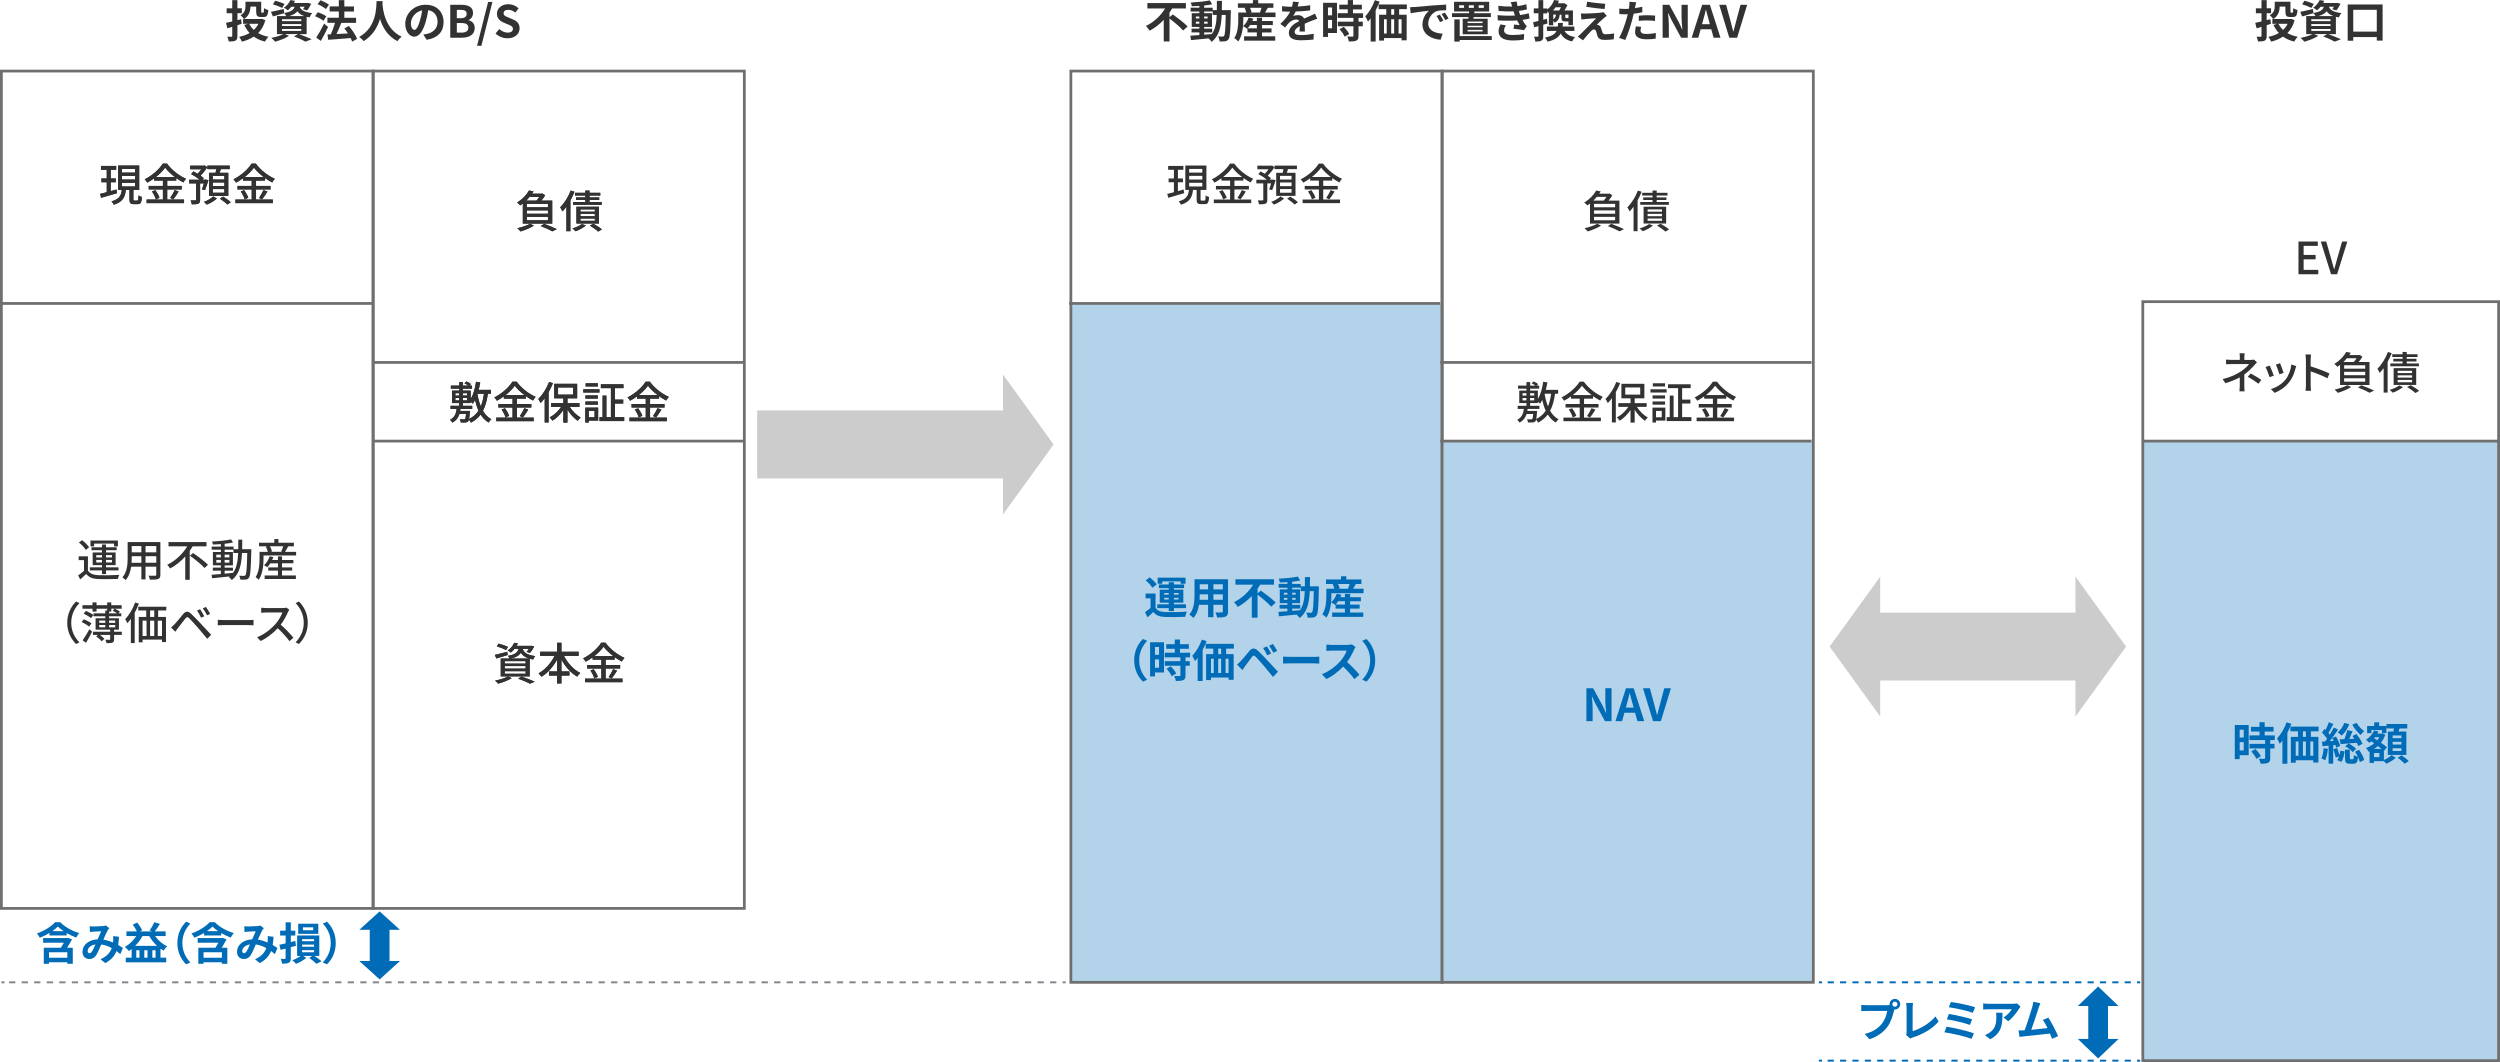
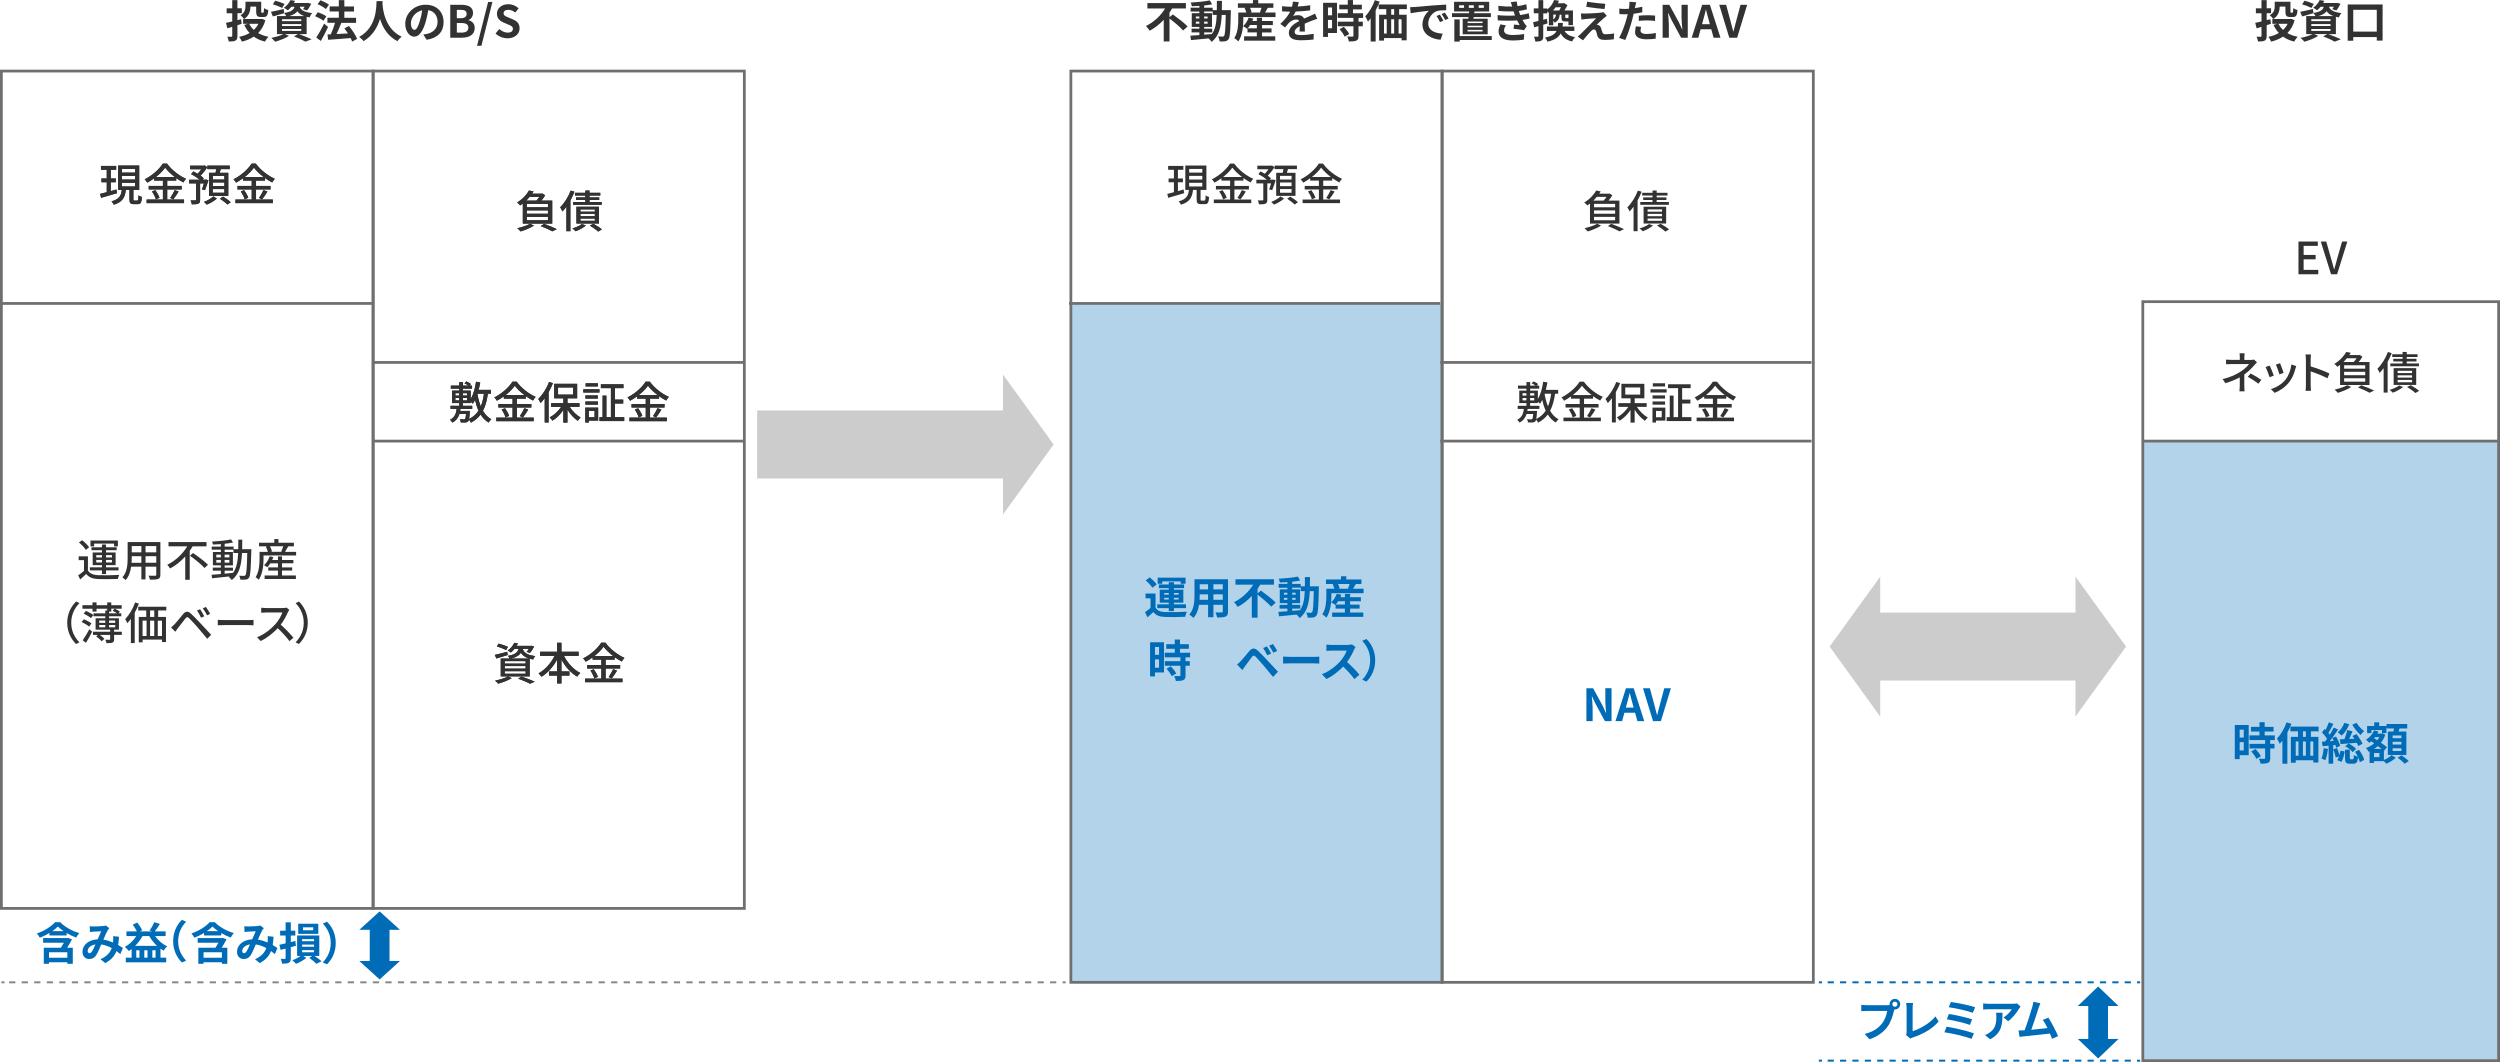
<svg xmlns="http://www.w3.org/2000/svg" id="_レイヤー_2" viewBox="0 0 901 382.76">
  <defs>
    <style>.cls-1,.cls-2,.cls-3,.cls-4,.cls-5{fill:none;stroke-miterlimit:10;}.cls-1,.cls-2,.cls-3,.cls-5{stroke-width:.71px;}.cls-1,.cls-5{stroke:#006bb6;}.cls-6{fill:#323232;}.cls-7{fill:#b2d3e9;}.cls-8{fill:#006bb6;}.cls-2{stroke-dasharray:0 0 2.26 2.26;}.cls-2,.cls-3{stroke:#85858e;}.cls-9{fill:#cccccd;}.cls-4{stroke:#6f6f6f;}.cls-5{stroke-dasharray:0 0 2.23 2.23;}.cls-10{fill:#3c3c3c;}</style>
  </defs>
  <g id="_レイヤー_2-2">
    <path class="cls-9" d="m272.88,147.94h88.6v-12.9h.05l18.19,25.15-18.19,25.15h-.05v-12.91h-88.6v-24.48Z" />
    <polygon class="cls-9" points="748.04 207.88 748 207.88 748 220.78 677.63 220.79 677.63 207.88 677.59 207.88 659.39 233.03 677.59 258.18 677.63 258.18 677.63 245.27 748 245.27 748 258.18 748.04 258.18 766.24 233.03 748.04 207.88" />
    <polygon class="cls-8" points="763.49 374.45 763.49 374.44 759.73 374.44 759.73 362.56 763.49 362.56 763.49 362.54 756.17 355.53 748.86 362.54 748.86 362.56 752.61 362.56 752.62 374.44 748.86 374.44 748.86 374.45 756.17 381.47 763.49 374.45" />
    <rect class="cls-4" x=".5" y="25.61" width="133.97" height="301.78" />
    <rect class="cls-4" x="134.47" y="25.61" width="133.79" height="301.78" />
    <rect class="cls-7" x="385.94" y="109.68" width="133.79" height="244.35" />
    <rect class="cls-4" x="385.94" y="25.61" width="133.79" height="328.42" />
-     <rect class="cls-7" x="519.73" y="159" width="133.79" height="195.03" />
    <rect class="cls-4" x="519.73" y="25.61" width="133.79" height="328.42" />
    <line class="cls-1" x1="771.32" y1="354.03" x2="770.18" y2="354.03" />
    <line class="cls-5" x1="767.96" y1="354.03" x2="657.77" y2="354.03" />
    <line class="cls-1" x1="656.65" y1="354.03" x2="655.52" y2="354.03" />
    <line class="cls-3" x1="384.09" y1="354.03" x2="382.96" y2="354.03" />
    <line class="cls-2" x1="380.7" y1="354.03" x2="2.76" y2="354.03" />
    <line class="cls-3" x1="1.63" y1="354.03" x2=".5" y2="354.03" />
    <line class="cls-1" x1="771.32" y1="382.26" x2="770.18" y2="382.26" />
    <line class="cls-5" x1="767.96" y1="382.26" x2="657.77" y2="382.26" />
    <line class="cls-1" x1="656.65" y1="382.26" x2="655.52" y2="382.26" />
    <rect class="cls-7" x="772.27" y="158.71" width="128.23" height="223.55" />
    <rect class="cls-4" x="772.27" y="108.72" width="128.23" height="273.55" />
    <path class="cls-10" d="m42.17,69.62c-2,.61-4.13,1.22-5.73,1.68l-.37-1.42c.67-.14,1.5-.37,2.4-.61v-3.58h-1.92v-1.38h1.92v-3.12h-2.08v-1.38h5.49v1.38h-1.97v3.12h1.81v1.38h-1.81v3.18l2.05-.58.21,1.33Zm7.28,2.67c.34,0,.4-.24.45-1.86.29.24.88.46,1.25.56-.13,2.05-.48,2.58-1.52,2.58h-1.39c-1.28,0-1.58-.42-1.58-1.74v-3.38h-1.31c-.29,2.56-1.09,4.34-4.34,5.33-.14-.35-.53-.94-.83-1.22,2.87-.75,3.47-2.11,3.71-4.11h-1.31v-8.8h7.6v8.8h-2.1v3.36c0,.43.06.48.4.48h.98Zm-5.49-10.08h4.74v-1.33h-4.74v1.33Zm0,2.5h4.74v-1.34h-4.74v1.34Zm0,2.5h4.74v-1.34h-4.74v1.34Z" />
    <path class="cls-10" d="m60.28,71.91h6.05v1.3h-13.49v-1.3h5.87v-3.63h-5.11v-1.28h5.11v-1.91h-3.14v-.83c-.8.58-1.63,1.1-2.5,1.57-.18-.34-.61-.9-.93-1.2,2.72-1.34,5.33-3.7,6.53-5.67h1.52c1.7,2.34,4.37,4.4,6.85,5.47-.35.38-.7.9-.96,1.33-.85-.43-1.71-.98-2.56-1.58v.91h-3.25v1.91h5.22v1.28h-5.22v3.63Zm-4.29-3.39c.62.85,1.26,1.98,1.49,2.75l-1.3.58c-.19-.77-.8-1.97-1.41-2.85l1.22-.48Zm7-4.74c-1.39-1.06-2.64-2.24-3.47-3.36-.77,1.09-1.94,2.27-3.31,3.36h6.79Zm-1.65,7.57c.54-.75,1.23-1.97,1.62-2.85l1.42.53c-.62,1.01-1.34,2.1-1.94,2.82l-1.1-.5Z" />
    <path class="cls-10" d="m72.76,68.28c.22-.56.5-1.36.72-2.18h-1.36v5.91c0,.74-.13,1.15-.66,1.39-.5.22-1.23.24-2.32.24-.06-.4-.26-1.01-.45-1.41.75.02,1.49.02,1.71,0,.21,0,.27-.06.27-.24v-5.89h-2.5v-1.33h3.79c-.83-.7-2.03-1.49-3.07-2.02l.79-.98c.5.24,1.02.54,1.54.85.46-.46.96-1.06,1.34-1.62h-4.03v-1.3h4.98l.27-.08.91.64c-.64,1.06-1.54,2.19-2.4,3.06.45.32.83.62,1.12.91l-.38.53h.96l.21-.05.93.22c-.4,1.26-.85,2.71-1.25,3.6l-1.12-.27Zm5.39,3.28c-.88.83-2.37,1.7-3.63,2.18-.22-.27-.69-.74-.99-.99,1.25-.45,2.66-1.28,3.35-1.97l1.28.78Zm-.46-9.28c.08-.43.18-.9.24-1.33h-3.2v-1.26h8.07v1.26h-3.22c-.14.46-.29.91-.42,1.33h3.12v8.32h-6.96v-8.32h2.37Zm3.17,1.1h-4.16v1.33h4.16v-1.33Zm0,2.37h-4.16v1.34h4.16v-1.34Zm0,2.38h-4.16v1.34h4.16v-1.34Zm-.48,2.72c.93.56,2.15,1.42,2.77,2.02l-1.17.85c-.56-.58-1.76-1.49-2.72-2.11l1.12-.75Z" />
    <path class="cls-10" d="m92.28,71.91h6.05v1.3h-13.49v-1.3h5.87v-3.63h-5.11v-1.28h5.11v-1.91h-3.14v-.83c-.8.58-1.63,1.1-2.5,1.57-.18-.34-.61-.9-.93-1.2,2.72-1.34,5.33-3.7,6.53-5.67h1.52c1.7,2.34,4.37,4.4,6.85,5.47-.35.38-.7.9-.96,1.33-.85-.43-1.71-.98-2.56-1.58v.91h-3.25v1.91h5.22v1.28h-5.22v3.63Zm-4.29-3.39c.62.85,1.26,1.98,1.49,2.75l-1.3.58c-.19-.77-.8-1.97-1.41-2.85l1.22-.48Zm7-4.74c-1.39-1.06-2.64-2.24-3.47-3.36-.77,1.09-1.94,2.27-3.31,3.36h6.79Zm-1.65,7.57c.54-.75,1.23-1.97,1.62-2.85l1.42.53c-.62,1.01-1.34,2.1-1.94,2.82l-1.1-.5Z" />
    <path class="cls-10" d="m188.41,73.35c-.3.24-.62.46-.96.69-.24-.32-.75-.83-1.1-1.06,2.06-1.22,3.52-2.9,4.31-4.32l1.63.32c-.16.27-.35.54-.53.82h3.46l.24-.08,1.01.67c-.34.61-.83,1.3-1.36,1.91h3.92v8.28h-10.61v-7.22Zm4.03,7.96c-1.26.83-3.27,1.63-4.82,2.11-.27-.3-.82-.91-1.17-1.17,1.6-.37,3.49-.96,4.56-1.6l1.42.66Zm-1.57-10.36c-.37.46-.78.91-1.23,1.34h3.7c.37-.4.74-.88,1.04-1.34h-3.51Zm6.61,2.53h-7.6v1.22h7.6v-1.22Zm0,2.34h-7.6v1.22h7.6v-1.22Zm0,2.34h-7.6v1.23h7.6v-1.23Zm-1.42,2.51c1.65.59,3.5,1.36,4.63,1.91l-1.63.8c-.94-.54-2.59-1.3-4.19-1.89l1.2-.82Z" />
    <path class="cls-10" d="m207.04,69.09c-.4,1.06-.91,2.13-1.47,3.15v11.08h-1.44v-8.82c-.46.62-.94,1.22-1.44,1.71-.13-.35-.56-1.14-.8-1.5,1.5-1.46,2.93-3.73,3.79-6.03l1.36.42Zm4.11,12.18c-.93.82-2.45,1.62-3.7,2.08-.26-.27-.82-.78-1.17-1.02,1.26-.37,2.66-.96,3.44-1.58l1.42.53Zm-.19-10.8h-3.73v-.98h3.73v-.83h1.5v.83h3.89v.98h-3.89v.67h3.5v.94h-3.5v.72h4.4v1.01h-10.32v-1.01h4.42v-.72h-3.35v-.94h3.35v-.67Zm-3.22,10.08v-6.05h8.13v6.05h-8.13Zm1.44-4.27h5.2v-.82h-5.2v.82Zm0,1.63h5.2v-.83h-5.2v.83Zm0,1.67h5.2v-.83h-5.2v.83Zm4.71,1.07c1.09.61,2.35,1.42,3.04,2.02l-1.34.8c-.64-.61-1.95-1.55-3.03-2.19l1.33-.62Z" />
    <path class="cls-10" d="m182.97,236.07c-1.39.46-2.88.9-4.07,1.26l-.59-1.31c1.17-.24,2.87-.69,4.51-1.12l.14,1.17Zm1.47,8.34c-1.3.78-3.3,1.55-4.9,1.98-.26-.29-.78-.85-1.12-1.1,1.65-.32,3.55-.88,4.66-1.5l1.36.62Zm-2.03-10.13c-.75-.4-2.22-.98-3.35-1.31l.66-1.01c1.09.27,2.58.8,3.35,1.18l-.66,1.14Zm3.03-.43c-.38.48-.83.93-1.36,1.33-.27-.26-.77-.58-1.12-.72,1.18-.8,1.97-1.87,2.37-2.8l1.34.21c-.14.3-.3.61-.5.91h5.14l.22-.05.99.26c-.42.83-1.01,1.76-1.55,2.32l-1.17-.37c.27-.29.54-.69.8-1.09h-2.21c.35,1.15,1.25,2.18,4.5,2.61-.27.29-.62.85-.75,1.22-.45-.08-.86-.18-1.23-.27v6.36h-10.44v-6.43h3.22c-.14-.32-.43-.75-.66-.98,2.58-.42,3.49-1.18,3.86-2.5h-1.46Zm3.99,4.42h-7.51v.9h7.51v-.9Zm0,1.79h-7.51v.91h7.51v-.91Zm0,1.83h-7.51v.93h7.51v-.93Zm1.23-4.56c-1.6-.5-2.43-1.25-2.93-2.1-.61.98-1.67,1.65-3.57,2.1h6.5Zm-2.71,6.5c1.71.58,3.63,1.31,4.79,1.86l-1.71.71c-.94-.51-2.62-1.23-4.29-1.81l1.22-.75Z" />
    <path class="cls-10" d="m203.26,236.39c1.3,2.58,3.47,4.95,5.88,6.16-.35.3-.88.91-1.12,1.31-2.29-1.3-4.26-3.55-5.67-6.15v4.27h2.87v1.5h-2.87v2.83h-1.57v-2.83h-2.93v-1.5h2.93v-4.26c-1.41,2.59-3.39,4.83-5.63,6.18-.24-.37-.74-.93-1.06-1.23,2.32-1.23,4.48-3.68,5.79-6.29h-5.23v-1.5h6.13v-3.23h1.57v3.23h6.19v1.5h-5.28Z" />
    <path class="cls-10" d="m218.29,244.57h6.05v1.3h-13.49v-1.3h5.87v-3.63h-5.11v-1.28h5.11v-1.91h-3.14v-.83c-.8.58-1.63,1.1-2.5,1.57-.18-.34-.61-.9-.93-1.2,2.72-1.34,5.33-3.7,6.53-5.67h1.52c1.7,2.34,4.37,4.4,6.85,5.47-.35.38-.7.9-.96,1.33-.85-.43-1.71-.98-2.56-1.58v.91h-3.25v1.91h5.22v1.28h-5.22v3.63Zm-4.29-3.39c.62.85,1.26,1.98,1.49,2.75l-1.3.58c-.19-.77-.8-1.97-1.41-2.85l1.22-.48Zm7-4.74c-1.39-1.06-2.64-2.24-3.47-3.36-.77,1.09-1.94,2.27-3.31,3.36h6.79Zm-1.65,7.57c.54-.75,1.23-1.97,1.62-2.85l1.42.53c-.62,1.01-1.34,2.1-1.94,2.82l-1.1-.5Z" />
    <path class="cls-10" d="m175.84,141.9c-.35,2.46-.9,4.48-1.79,6.15.77,1.33,1.76,2.39,3.03,3.04-.32.27-.78.83-.99,1.2-1.18-.7-2.13-1.68-2.88-2.88-.88,1.18-2.03,2.14-3.49,2.93-.11-.27-.45-.8-.7-1.12-.08.3-.18.51-.3.64-.26.26-.54.37-.96.4-.34.03-.99.03-1.7,0,0-.35-.14-.86-.34-1.17.61.06,1.17.06,1.41.06.22,0,.35-.02.46-.13.16-.16.27-.67.37-1.81h-2.38c-.42,1.28-1.15,2.35-2.56,3.11-.14-.32-.53-.8-.83-1.04,1.7-.83,2.19-2.26,2.4-3.91h-2.22v-1.12h3.15v-.99h-2.59v-4.48h2.59v-.7h-3.04v-1.1h3.04v-1.28h1.34v1.28h1.95c-.38-.3-.94-.62-1.41-.82l.67-.69c.58.22,1.28.61,1.67.93l-.53.58h.91v1.1h-3.26v.7h2.78v3.03c.96-1.6,1.58-3.87,1.92-6.23l1.52.24c-.16.91-.35,1.82-.58,2.69h4.45v1.39h-1.1Zm-11.72.67h1.38v-.85h-1.38v.85Zm0,1.74h1.38v-.86h-1.38v.86Zm5.23,3.79s-.02.34-.03.51c-.08,1.1-.16,1.87-.27,2.39,1.49-.74,2.59-1.73,3.41-2.99-.53-1.15-.94-2.45-1.26-3.86-.24.48-.51.93-.78,1.33-.16-.18-.48-.46-.79-.7v.48h-2.78v.99h3.34v1.12h-4.24c-.03.26-.06.5-.11.74h3.52Zm-2.51-6.39v.85h1.5v-.85h-1.5Zm0,1.73v.86h1.5v-.86h-1.5Zm5.25-1.55l-.03.06c.27,1.63.67,3.15,1.22,4.5.54-1.3.9-2.82,1.14-4.56h-2.32Z" />
    <path class="cls-10" d="m186.29,150.51h6.05v1.3h-13.49v-1.3h5.87v-3.63h-5.11v-1.28h5.11v-1.91h-3.14v-.83c-.8.58-1.63,1.1-2.5,1.57-.18-.34-.61-.9-.93-1.2,2.72-1.34,5.33-3.7,6.53-5.67h1.52c1.7,2.34,4.37,4.4,6.85,5.47-.35.38-.7.9-.96,1.33-.85-.43-1.71-.98-2.56-1.58v.91h-3.25v1.91h5.22v1.28h-5.22v3.63Zm-4.29-3.39c.62.85,1.26,1.98,1.49,2.75l-1.3.58c-.19-.77-.8-1.97-1.41-2.85l1.22-.48Zm7-4.74c-1.39-1.06-2.64-2.24-3.47-3.36-.77,1.09-1.94,2.27-3.31,3.36h6.79Zm-1.65,7.57c.54-.75,1.23-1.97,1.62-2.85l1.42.53c-.62,1.01-1.34,2.1-1.94,2.82l-1.1-.5Z" />
    <path class="cls-10" d="m199.29,138.09c-.45,1.1-.98,2.19-1.57,3.25v10.92h-1.41v-8.76c-.48.66-.99,1.26-1.49,1.78-.14-.35-.56-1.15-.83-1.5,1.55-1.47,3.03-3.78,3.91-6.13l1.39.45Zm6.02,8.55c.98,1.55,2.5,3.03,3.95,3.84-.32.29-.82.82-1.04,1.18-1.34-.9-2.71-2.39-3.71-3.99v4.63h-1.49v-4.55c-1.07,1.6-2.48,3.03-3.91,3.87-.24-.37-.69-.9-1.02-1.18,1.54-.78,3.11-2.24,4.15-3.81h-3.63v-1.34h4.42v-1.74h-3.3v-5.22h8.28v5.22h-3.49v1.74h4.32v1.34h-3.52Zm-4.19-4.42h5.39v-2.58h-5.39v2.58Z" />
    <path class="cls-10" d="m210.22,140.28h5.83v1.18h-5.83v-1.18Zm5.36,11.3h-3.36v.69h-1.28v-5.38h4.64v4.69Zm-.1-7.92h-4.51v-1.15h4.51v1.15Zm-4.51,1.02h4.51v1.15h-4.51v-1.15Zm4.51-5.39h-4.42v-1.17h4.42v1.17Zm-3.27,8.8v2.3h2.07v-2.3h-2.07Zm12.76,2.24v1.41h-8.92v-1.41h1.12v-7.76h1.38v7.76h1.62v-10.44h-3.62v-1.41h8.15v1.41h-3.07v4.13h2.98v1.41h-2.98v4.9h3.35Z" />
    <path class="cls-10" d="m234.29,150.51h6.05v1.3h-13.49v-1.3h5.87v-3.63h-5.11v-1.28h5.11v-1.91h-3.14v-.83c-.8.58-1.63,1.1-2.5,1.57-.18-.34-.61-.9-.93-1.2,2.72-1.34,5.33-3.7,6.53-5.67h1.52c1.7,2.34,4.37,4.4,6.85,5.47-.35.38-.7.9-.96,1.33-.85-.43-1.71-.98-2.56-1.58v.91h-3.25v1.91h5.22v1.28h-5.22v3.63Zm-4.29-3.39c.62.85,1.26,1.98,1.49,2.75l-1.3.58c-.19-.77-.8-1.97-1.41-2.85l1.22-.48Zm7-4.74c-1.39-1.06-2.64-2.24-3.47-3.36-.77,1.09-1.94,2.27-3.31,3.36h6.79Zm-1.65,7.57c.54-.75,1.23-1.97,1.62-2.85l1.42.53c-.62,1.01-1.34,2.1-1.94,2.82l-1.1-.5Z" />
    <path class="cls-6" d="m42.17,69.62c-2,.61-4.13,1.22-5.73,1.68l-.37-1.42c.67-.14,1.5-.37,2.4-.61v-3.58h-1.92v-1.38h1.92v-3.12h-2.08v-1.38h5.49v1.38h-1.97v3.12h1.81v1.38h-1.81v3.18l2.05-.58.21,1.33Zm7.28,2.67c.34,0,.4-.24.45-1.86.29.24.88.46,1.25.56-.13,2.05-.48,2.58-1.52,2.58h-1.39c-1.28,0-1.58-.42-1.58-1.74v-3.38h-1.31c-.29,2.56-1.09,4.34-4.34,5.33-.14-.35-.53-.94-.83-1.22,2.87-.75,3.47-2.11,3.71-4.11h-1.31v-8.8h7.6v8.8h-2.1v3.36c0,.43.06.48.4.48h.98Zm-5.49-10.08h4.74v-1.33h-4.74v1.33Zm0,2.5h4.74v-1.34h-4.74v1.34Zm0,2.5h4.74v-1.34h-4.74v1.34Z" />
    <path class="cls-6" d="m60.28,71.91h6.05v1.3h-13.49v-1.3h5.87v-3.63h-5.11v-1.28h5.11v-1.91h-3.14v-.83c-.8.58-1.63,1.1-2.5,1.57-.18-.34-.61-.9-.93-1.2,2.72-1.34,5.33-3.7,6.53-5.67h1.52c1.7,2.34,4.37,4.4,6.85,5.47-.35.38-.7.9-.96,1.33-.85-.43-1.71-.98-2.56-1.58v.91h-3.25v1.91h5.22v1.28h-5.22v3.63Zm-4.29-3.39c.62.85,1.26,1.98,1.49,2.75l-1.3.58c-.19-.77-.8-1.97-1.41-2.85l1.22-.48Zm7-4.74c-1.39-1.06-2.64-2.24-3.47-3.36-.77,1.09-1.94,2.27-3.31,3.36h6.79Zm-1.65,7.57c.54-.75,1.23-1.97,1.62-2.85l1.42.53c-.62,1.01-1.34,2.1-1.94,2.82l-1.1-.5Z" />
    <path class="cls-6" d="m72.76,68.28c.22-.56.5-1.36.72-2.18h-1.36v5.91c0,.74-.13,1.15-.66,1.39-.5.22-1.23.24-2.32.24-.06-.4-.26-1.01-.45-1.41.75.02,1.49.02,1.71,0,.21,0,.27-.06.27-.24v-5.89h-2.5v-1.33h3.79c-.83-.7-2.03-1.49-3.07-2.02l.79-.98c.5.24,1.02.54,1.54.85.46-.46.96-1.06,1.34-1.62h-4.03v-1.3h4.98l.27-.08.91.64c-.64,1.06-1.54,2.19-2.4,3.06.45.32.83.62,1.12.91l-.38.53h.96l.21-.05.93.22c-.4,1.26-.85,2.71-1.25,3.6l-1.12-.27Zm5.39,3.28c-.88.83-2.37,1.7-3.63,2.18-.22-.27-.69-.74-.99-.99,1.25-.45,2.66-1.28,3.35-1.97l1.28.78Zm-.46-9.28c.08-.43.18-.9.24-1.33h-3.2v-1.26h8.07v1.26h-3.22c-.14.46-.29.91-.42,1.33h3.12v8.32h-6.96v-8.32h2.37Zm3.17,1.1h-4.16v1.33h4.16v-1.33Zm0,2.37h-4.16v1.34h4.16v-1.34Zm0,2.38h-4.16v1.34h4.16v-1.34Zm-.48,2.72c.93.56,2.15,1.42,2.77,2.02l-1.17.85c-.56-.58-1.76-1.49-2.72-2.11l1.12-.75Z" />
    <path class="cls-6" d="m92.28,71.91h6.05v1.3h-13.49v-1.3h5.87v-3.63h-5.11v-1.28h5.11v-1.91h-3.14v-.83c-.8.58-1.63,1.1-2.5,1.57-.18-.34-.61-.9-.93-1.2,2.72-1.34,5.33-3.7,6.53-5.67h1.52c1.7,2.34,4.37,4.4,6.85,5.47-.35.38-.7.9-.96,1.33-.85-.43-1.71-.98-2.56-1.58v.91h-3.25v1.91h5.22v1.28h-5.22v3.63Zm-4.29-3.39c.62.85,1.26,1.98,1.49,2.75l-1.3.58c-.19-.77-.8-1.97-1.41-2.85l1.22-.48Zm7-4.74c-1.39-1.06-2.64-2.24-3.47-3.36-.77,1.09-1.94,2.27-3.31,3.36h6.79Zm-1.65,7.57c.54-.75,1.23-1.97,1.62-2.85l1.42.53c-.62,1.01-1.34,2.1-1.94,2.82l-1.1-.5Z" />
    <path class="cls-6" d="m188.41,73.35c-.3.24-.62.46-.96.69-.24-.32-.75-.83-1.1-1.06,2.06-1.22,3.52-2.9,4.31-4.32l1.63.32c-.16.27-.35.54-.53.82h3.46l.24-.08,1.01.67c-.34.61-.83,1.3-1.36,1.91h3.92v8.28h-10.61v-7.22Zm4.03,7.96c-1.26.83-3.27,1.63-4.82,2.11-.27-.3-.82-.91-1.17-1.17,1.6-.37,3.49-.96,4.56-1.6l1.42.66Zm-1.57-10.36c-.37.46-.78.91-1.23,1.34h3.7c.37-.4.74-.88,1.04-1.34h-3.51Zm6.61,2.53h-7.6v1.22h7.6v-1.22Zm0,2.34h-7.6v1.22h7.6v-1.22Zm0,2.34h-7.6v1.23h7.6v-1.23Zm-1.42,2.51c1.65.59,3.5,1.36,4.63,1.91l-1.63.8c-.94-.54-2.59-1.3-4.19-1.89l1.2-.82Z" />
    <path class="cls-6" d="m207.04,69.09c-.4,1.06-.91,2.13-1.47,3.15v11.08h-1.44v-8.82c-.46.62-.94,1.22-1.44,1.71-.13-.35-.56-1.14-.8-1.5,1.5-1.46,2.93-3.73,3.79-6.03l1.36.42Zm4.11,12.18c-.93.82-2.45,1.62-3.7,2.08-.26-.27-.82-.78-1.17-1.02,1.26-.37,2.66-.96,3.44-1.58l1.42.53Zm-.19-10.8h-3.73v-.98h3.73v-.83h1.5v.83h3.89v.98h-3.89v.67h3.5v.94h-3.5v.72h4.4v1.01h-10.32v-1.01h4.42v-.72h-3.35v-.94h3.35v-.67Zm-3.22,10.08v-6.05h8.13v6.05h-8.13Zm1.44-4.27h5.2v-.82h-5.2v.82Zm0,1.63h5.2v-.83h-5.2v.83Zm0,1.67h5.2v-.83h-5.2v.83Zm4.71,1.07c1.09.61,2.35,1.42,3.04,2.02l-1.34.8c-.64-.61-1.95-1.55-3.03-2.19l1.33-.62Z" />
    <path class="cls-6" d="m182.97,236.07c-1.39.46-2.88.9-4.07,1.26l-.59-1.31c1.17-.24,2.87-.69,4.51-1.12l.14,1.17Zm1.47,8.34c-1.3.78-3.3,1.55-4.9,1.98-.26-.29-.78-.85-1.12-1.1,1.65-.32,3.55-.88,4.66-1.5l1.36.62Zm-2.03-10.13c-.75-.4-2.22-.98-3.35-1.31l.66-1.01c1.09.27,2.58.8,3.35,1.18l-.66,1.14Zm3.03-.43c-.38.48-.83.93-1.36,1.33-.27-.26-.77-.58-1.12-.72,1.18-.8,1.97-1.87,2.37-2.8l1.34.21c-.14.3-.3.61-.5.91h5.14l.22-.05.99.26c-.42.83-1.01,1.76-1.55,2.32l-1.17-.37c.27-.29.54-.69.8-1.09h-2.21c.35,1.15,1.25,2.18,4.5,2.61-.27.29-.62.85-.75,1.22-.45-.08-.86-.18-1.23-.27v6.36h-10.44v-6.43h3.22c-.14-.32-.43-.75-.66-.98,2.58-.42,3.49-1.18,3.86-2.5h-1.46Zm3.99,4.42h-7.51v.9h7.51v-.9Zm0,1.79h-7.51v.91h7.51v-.91Zm0,1.83h-7.51v.93h7.51v-.93Zm1.23-4.56c-1.6-.5-2.43-1.25-2.93-2.1-.61.98-1.67,1.65-3.57,2.1h6.5Zm-2.71,6.5c1.71.58,3.63,1.31,4.79,1.86l-1.71.71c-.94-.51-2.62-1.23-4.29-1.81l1.22-.75Z" />
    <path class="cls-6" d="m203.26,236.39c1.3,2.58,3.47,4.95,5.88,6.16-.35.3-.88.91-1.12,1.31-2.29-1.3-4.26-3.55-5.67-6.15v4.27h2.87v1.5h-2.87v2.83h-1.57v-2.83h-2.93v-1.5h2.93v-4.26c-1.41,2.59-3.39,4.83-5.63,6.18-.24-.37-.74-.93-1.06-1.23,2.32-1.23,4.48-3.68,5.79-6.29h-5.23v-1.5h6.13v-3.23h1.57v3.23h6.19v1.5h-5.28Z" />
    <path class="cls-6" d="m218.29,244.57h6.05v1.3h-13.49v-1.3h5.87v-3.63h-5.11v-1.28h5.11v-1.91h-3.14v-.83c-.8.58-1.63,1.1-2.5,1.57-.18-.34-.61-.9-.93-1.2,2.72-1.34,5.33-3.7,6.53-5.67h1.52c1.7,2.34,4.37,4.4,6.85,5.47-.35.38-.7.9-.96,1.33-.85-.43-1.71-.98-2.56-1.58v.91h-3.25v1.91h5.22v1.28h-5.22v3.63Zm-4.29-3.39c.62.85,1.26,1.98,1.49,2.75l-1.3.58c-.19-.77-.8-1.97-1.41-2.85l1.22-.48Zm7-4.74c-1.39-1.06-2.64-2.24-3.47-3.36-.77,1.09-1.94,2.27-3.31,3.36h6.79Zm-1.65,7.57c.54-.75,1.23-1.97,1.62-2.85l1.42.53c-.62,1.01-1.34,2.1-1.94,2.82l-1.1-.5Z" />
    <path class="cls-6" d="m175.84,141.9c-.35,2.46-.9,4.48-1.79,6.15.77,1.33,1.76,2.39,3.03,3.04-.32.27-.78.83-.99,1.2-1.18-.7-2.13-1.68-2.88-2.88-.88,1.18-2.03,2.14-3.49,2.93-.11-.27-.45-.8-.7-1.12-.08.3-.18.51-.3.64-.26.26-.54.37-.96.4-.34.03-.99.03-1.7,0,0-.35-.14-.86-.34-1.17.61.06,1.17.06,1.41.06.22,0,.35-.02.46-.13.16-.16.27-.67.37-1.81h-2.38c-.42,1.28-1.15,2.35-2.56,3.11-.14-.32-.53-.8-.83-1.04,1.7-.83,2.19-2.26,2.4-3.91h-2.22v-1.12h3.15v-.99h-2.59v-4.48h2.59v-.7h-3.04v-1.1h3.04v-1.28h1.34v1.28h1.95c-.38-.3-.94-.62-1.41-.82l.67-.69c.58.22,1.28.61,1.67.93l-.53.58h.91v1.1h-3.26v.7h2.78v3.03c.96-1.6,1.58-3.87,1.92-6.23l1.52.24c-.16.91-.35,1.82-.58,2.69h4.45v1.39h-1.1Zm-11.72.67h1.38v-.85h-1.38v.85Zm0,1.74h1.38v-.86h-1.38v.86Zm5.23,3.79s-.02.34-.03.51c-.08,1.1-.16,1.87-.27,2.39,1.49-.74,2.59-1.73,3.41-2.99-.53-1.15-.94-2.45-1.26-3.86-.24.48-.51.93-.78,1.33-.16-.18-.48-.46-.79-.7v.48h-2.78v.99h3.34v1.12h-4.24c-.03.26-.06.5-.11.74h3.52Zm-2.51-6.39v.85h1.5v-.85h-1.5Zm0,1.73v.86h1.5v-.86h-1.5Zm5.25-1.55l-.03.06c.27,1.63.67,3.15,1.22,4.5.54-1.3.9-2.82,1.14-4.56h-2.32Z" />
    <path class="cls-6" d="m186.29,150.51h6.05v1.3h-13.49v-1.3h5.87v-3.63h-5.11v-1.28h5.11v-1.91h-3.14v-.83c-.8.58-1.63,1.1-2.5,1.57-.18-.34-.61-.9-.93-1.2,2.72-1.34,5.33-3.7,6.53-5.67h1.52c1.7,2.34,4.37,4.4,6.85,5.47-.35.38-.7.9-.96,1.33-.85-.43-1.71-.98-2.56-1.58v.91h-3.25v1.91h5.22v1.28h-5.22v3.63Zm-4.29-3.39c.62.85,1.26,1.98,1.49,2.75l-1.3.58c-.19-.77-.8-1.97-1.41-2.85l1.22-.48Zm7-4.74c-1.39-1.06-2.64-2.24-3.47-3.36-.77,1.09-1.94,2.27-3.31,3.36h6.79Zm-1.65,7.57c.54-.75,1.23-1.97,1.62-2.85l1.42.53c-.62,1.01-1.34,2.1-1.94,2.82l-1.1-.5Z" />
    <path class="cls-6" d="m199.29,138.09c-.45,1.1-.98,2.19-1.57,3.25v10.92h-1.41v-8.76c-.48.66-.99,1.26-1.49,1.78-.14-.35-.56-1.15-.83-1.5,1.55-1.47,3.03-3.78,3.91-6.13l1.39.45Zm6.02,8.55c.98,1.55,2.5,3.03,3.95,3.84-.32.29-.82.82-1.04,1.18-1.34-.9-2.71-2.39-3.71-3.99v4.63h-1.49v-4.55c-1.07,1.6-2.48,3.03-3.91,3.87-.24-.37-.69-.9-1.02-1.18,1.54-.78,3.11-2.24,4.15-3.81h-3.63v-1.34h4.42v-1.74h-3.3v-5.22h8.28v5.22h-3.49v1.74h4.32v1.34h-3.52Zm-4.19-4.42h5.39v-2.58h-5.39v2.58Z" />
    <path class="cls-6" d="m210.22,140.28h5.83v1.18h-5.83v-1.18Zm5.36,11.3h-3.36v.69h-1.28v-5.38h4.64v4.69Zm-.1-7.92h-4.51v-1.15h4.51v1.15Zm-4.51,1.02h4.51v1.15h-4.51v-1.15Zm4.51-5.39h-4.42v-1.17h4.42v1.17Zm-3.27,8.8v2.3h2.07v-2.3h-2.07Zm12.76,2.24v1.41h-8.92v-1.41h1.12v-7.76h1.38v7.76h1.62v-10.44h-3.62v-1.41h8.15v1.41h-3.07v4.13h2.98v1.41h-2.98v4.9h3.35Z" />
    <path class="cls-6" d="m234.29,150.51h6.05v1.3h-13.49v-1.3h5.87v-3.63h-5.11v-1.28h5.11v-1.91h-3.14v-.83c-.8.58-1.63,1.1-2.5,1.57-.18-.34-.61-.9-.93-1.2,2.72-1.34,5.33-3.7,6.53-5.67h1.52c1.7,2.34,4.37,4.4,6.85,5.47-.35.38-.7.9-.96,1.33-.85-.43-1.71-.98-2.56-1.58v.91h-3.25v1.91h5.22v1.28h-5.22v3.63Zm-4.29-3.39c.62.85,1.26,1.98,1.49,2.75l-1.3.58c-.19-.77-.8-1.97-1.41-2.85l1.22-.48Zm7-4.74c-1.39-1.06-2.64-2.24-3.47-3.36-.77,1.09-1.94,2.27-3.31,3.36h6.79Zm-1.65,7.57c.54-.75,1.23-1.97,1.62-2.85l1.42.53c-.62,1.01-1.34,2.1-1.94,2.82l-1.1-.5Z" />
    <path class="cls-6" d="m31.69,205.62c.69,1.1,1.95,1.6,3.73,1.68,1.81.08,5.52.03,7.56-.11-.18.34-.4,1.02-.48,1.46-1.84.08-5.23.11-7.09.05-1.98-.08-3.36-.61-4.34-1.84-.67.66-1.38,1.3-2.16,1.98l-.74-1.47c.64-.43,1.42-1.04,2.1-1.63v-3.86h-1.92v-1.38h3.34v5.12Zm-.77-7.43c-.45-.8-1.52-1.91-2.47-2.67l1.14-.83c.93.72,2.05,1.78,2.53,2.56l-1.2.94Zm5.83,7.39h-4.37v-1.12h4.37v-.78h-3.35v-4.58h3.35v-.8h-3.78v-1.07h3.78v-.99h1.46v.99h3.84v1.07h-3.84v.8h3.46v4.58h-3.46v.78h4.51v1.12h-4.51v1.31h-1.46v-1.31Zm-2.83-8.66h-1.31v-2.11h9.88v2.11h-1.38v-1.01h-7.19v1.01Zm.77,4h2.07v-.86h-2.07v.86Zm2.07,1.79v-.9h-2.07v.9h2.07Zm1.46-2.66v.86h2.13v-.86h-2.13Zm2.13,1.76h-2.13v.9h2.13v-.9Z" />
    <path class="cls-6" d="m57.8,207.11c0,.86-.21,1.31-.78,1.54-.59.24-1.52.27-2.99.26-.06-.4-.3-1.06-.5-1.44,1.02.05,2.08.03,2.38.03.29,0,.4-.1.4-.4v-2.87h-3.87v4.58h-1.49v-4.58h-3.68c-.26,1.76-.83,3.55-2,4.85-.22-.29-.83-.8-1.17-.98,1.74-1.94,1.9-4.77,1.9-7.03v-5.7h11.8v11.73Zm-6.85-4.29v-2.37h-3.47v.64c0,.54-.02,1.14-.06,1.73h3.54Zm-3.47-6.02v2.26h3.47v-2.26h-3.47Zm8.84,0h-3.87v2.26h3.87v-2.26Zm0,6.02v-2.37h-3.87v2.37h3.87Z" />
    <path class="cls-6" d="m69.44,196.89c-.34.54-.67,1.1-1.06,1.65v10.42h-1.62v-8.4c-1.54,1.71-3.39,3.23-5.46,4.32-.24-.4-.7-1.01-1.02-1.33,3.04-1.49,5.67-4.05,7.2-6.66h-6.75v-1.52h13.7v1.52h-4.99Zm.13,2.43c1.79,1.2,4.23,3.01,5.39,4.24l-1.25,1.15c-1.07-1.23-3.44-3.14-5.27-4.43l1.12-.96Z" />
    <path class="cls-6" d="m90.59,197.93s-.02.51-.02.69c-.18,6.61-.32,8.88-.83,9.57-.3.48-.64.61-1.14.69-.48.06-1.22.06-1.97.02-.03-.4-.19-1.01-.42-1.41.74.06,1.39.06,1.68.06.27,0,.42-.05.58-.26.35-.45.51-2.48.64-7.99h-1.89c-.21,4.26-.93,7.65-3.68,9.76-.22-.34-.72-.86-1.07-1.1.1-.06.19-.14.29-.22-2.3.27-4.61.51-6.32.67l-.19-1.26c.93-.06,2.08-.16,3.35-.27v-1.22h-2.91v-1.09h2.91v-.82h-2.87v-4.82h2.87v-.83h-3.3v-1.1h3.3v-.9c-.98.08-1.95.13-2.85.16-.05-.3-.21-.78-.35-1.07,2.37-.13,5.2-.42,6.87-.79l.7,1.12c-.85.18-1.91.34-3.01.45v1.02h3.23v.93h1.68c.02-1.09.02-2.22.02-3.42h1.42c0,1.18-.02,2.34-.03,3.42h3.31Zm-12.64,2.96h1.65v-.98h-1.65v.98Zm1.65,1.89v-.98h-1.65v.98h1.65Zm1.36,3.97c.99-.1,2.02-.19,3.03-.3,1.31-1.81,1.71-4.23,1.84-7.14h-1.7v-1.2h-3.17v.83h2.98v4.82h-2.98v.82h3.01v1.09h-3.01v1.09Zm1.71-5.86v-.98h-1.71v.98h1.71Zm-1.71.91v.98h1.71v-.98h-1.71Z" />
    <path class="cls-6" d="m106.72,198.88v1.3h-11.75v1.23c0,2.14-.27,5.39-1.71,7.54-.24-.26-.85-.78-1.14-.94,1.28-1.97,1.42-4.71,1.42-6.59v-2.53h2.99c-.13-.54-.42-1.28-.72-1.86l.58-.14h-3.04v-1.3h5.51v-1.31h1.49v1.31h5.57v1.3h-2.27l.21.05c-.4.69-.8,1.41-1.14,1.95h4Zm-5.09,8.52h5.01v1.26h-11.27v-1.26h4.8v-1.76h-3.49v-1.15h3.49v-1.47h-2.74c-.34.54-.72,1.02-1.09,1.41-.27-.21-.85-.56-1.18-.72.88-.78,1.62-2,2.03-3.22l1.33.3c-.13.35-.27.7-.43,1.04h2.08v-1.31h1.46v1.31h4.1v1.18h-4.1v1.47h3.67v1.15h-3.67v1.76Zm-4.35-10.52c.34.59.64,1.33.74,1.84l-.58.16h4.31l-.4-.13c.24-.53.54-1.26.74-1.87h-4.8Z" />
    <path class="cls-6" d="m27.4,216.79l1.22.58c-1.75,1.82-2.95,4.13-2.95,7.08s1.2,5.25,2.95,7.07l-1.22.58c-1.82-1.84-3.17-4.4-3.17-7.65s1.34-5.81,3.17-7.65Z" />
    <path class="cls-6" d="m32.1,225.82c-.56-.51-1.75-1.22-2.69-1.63l.82-1.02c.93.38,2.14,1.02,2.74,1.52l-.86,1.14Zm11.81,2.99h-2.79v1.57c0,.66-.1,1.01-.59,1.2-.46.21-1.15.21-2.15.21-.06-.37-.24-.88-.42-1.23.69.02,1.31.03,1.52.02.18,0,.22-.05.22-.22v-1.54h-3.7c.62.45,1.28.99,1.63,1.41l-.99.91c-.38-.51-1.25-1.28-1.97-1.78l.59-.54h-1.76v-1.15h6.2v-.74h-5.25v-4.11h3.49v-.72h-4.23v-1.06h4.23v-1.02h.69v-.64h-3.84v1.04h-1.46v-1.04h-3.62v-1.26h3.62v-1.02h1.46v1.02h3.84v-1.02h1.47v1.02h3.75v1.26h-2.54c.66.26,1.46.69,1.89,1.04l-.48.62h.99v1.06h-4.4v.72h3.55v4.11h-1.75v.74h2.79v1.15Zm-14.12,1.97c.67-.96,1.65-2.54,2.42-3.99l1.01.86c-.66,1.33-1.5,2.82-2.24,4.03l-1.18-.91Zm2.99-8c-.54-.51-1.71-1.2-2.64-1.63l.83-.99c.91.38,2.1,1.02,2.69,1.52l-.88,1.1Zm2.98,1.7h2.19v-.83h-2.19v.83Zm0,1.62h2.19v-.85h-2.19v.85Zm3.55-5.06h2.87c-.46-.32-1.07-.69-1.57-.9l.64-.77h-1.14v1.04h-.8v.62Zm0,2.61v.83h2.21v-.83h-2.21Zm2.21,1.6h-2.21v.85h2.21v-.85Z" />
    <path class="cls-6" d="m50.04,217.56c-.4,1.1-.91,2.22-1.49,3.28v10.93h-1.39v-8.71c-.42.56-.83,1.09-1.26,1.54-.13-.32-.56-1.1-.78-1.46,1.42-1.46,2.77-3.71,3.58-6.02l1.34.43Zm6.96,2.45v2.34h2.82v9.06h-1.44v-.9h-6.99v.98h-1.38v-9.14h2.69v-2.34h-2.87v-1.34h10.1v1.34h-2.93Zm-5.62,9.2h1.44v-5.54h-1.44v5.54Zm4.21-9.2h-1.5v2.34h1.5v-2.34Zm-1.5,3.67v5.54h1.5v-5.54h-1.5Zm4.29,0h-1.52v5.54h1.52v-5.54Z" />
    <path class="cls-6" d="m62.86,225.04c.75-.75,2.08-2.45,3.12-3.7.9-1.06,1.75-1.23,2.9-.13,1.01.94,2.32,2.32,3.27,3.33,1.09,1.15,2.71,2.9,3.94,4.23l-1.39,1.47c-1.12-1.34-2.5-2.99-3.49-4.15-.93-1.07-2.38-2.64-3.03-3.27-.58-.56-.9-.51-1.39.11-.7.86-1.95,2.54-2.66,3.42-.34.46-.7.98-.96,1.34l-1.52-1.55c.45-.37.77-.67,1.22-1.12Zm10.76-2.93l-1.15.51c-.43-.91-.93-1.81-1.47-2.58l1.12-.48c.42.62,1.14,1.81,1.5,2.55Zm2.14-.88l-1.14.54c-.45-.91-.96-1.79-1.54-2.53l1.12-.51c.43.59,1.18,1.76,1.55,2.5Z" />
    <path class="cls-6" d="m80.87,223.48h8.71c.77,0,1.39-.06,1.79-.1v1.98c-.35-.02-1.09-.08-1.79-.08h-8.71c-.88,0-1.84.03-2.38.08v-1.98c.53.03,1.52.1,2.38.1Z" />
    <path class="cls-6" d="m103.79,220.58c-.56,1.31-1.5,3.12-2.62,4.56,1.65,1.41,3.58,3.47,4.58,4.69l-1.41,1.25c-1.06-1.44-2.66-3.2-4.24-4.67-1.71,1.82-3.87,3.54-6.16,4.61l-1.3-1.36c2.59-.99,4.99-2.91,6.58-4.69,1.09-1.22,2.16-2.98,2.54-4.23h-5.87c-.62,0-1.49.08-1.75.1v-1.81c.32.05,1.25.11,1.75.11h5.94c.59,0,1.12-.06,1.39-.16l1.04.77c-.11.16-.35.56-.46.83Z" />
    <path class="cls-6" d="m107.75,232.09l-1.22-.58c1.74-1.82,2.94-4.13,2.94-7.07s-1.2-5.25-2.94-7.08l1.22-.58c1.83,1.84,3.17,4.4,3.17,7.65s-1.34,5.81-3.17,7.65Z" />
    <path class="cls-6" d="m426.78,69.62c-2,.61-4.13,1.22-5.73,1.68l-.37-1.42c.67-.14,1.5-.37,2.4-.61v-3.58h-1.92v-1.38h1.92v-3.12h-2.08v-1.38h5.49v1.38h-1.97v3.12h1.81v1.38h-1.81v3.18l2.05-.58.21,1.33Zm7.28,2.67c.34,0,.4-.24.45-1.86.29.24.88.46,1.25.56-.13,2.05-.48,2.58-1.52,2.58h-1.39c-1.28,0-1.58-.42-1.58-1.74v-3.38h-1.31c-.29,2.56-1.09,4.34-4.34,5.33-.14-.35-.53-.94-.83-1.22,2.87-.75,3.47-2.11,3.71-4.11h-1.31v-8.8h7.6v8.8h-2.1v3.36c0,.43.06.48.4.48h.98Zm-5.49-10.08h4.74v-1.33h-4.74v1.33Zm0,2.5h4.74v-1.34h-4.74v1.34Zm0,2.5h4.74v-1.34h-4.74v1.34Z" />
    <path class="cls-6" d="m444.9,71.91h6.05v1.3h-13.49v-1.3h5.87v-3.63h-5.11v-1.28h5.11v-1.91h-3.14v-.83c-.8.58-1.63,1.1-2.5,1.57-.18-.34-.61-.9-.93-1.2,2.72-1.34,5.33-3.7,6.53-5.67h1.52c1.7,2.34,4.37,4.4,6.85,5.47-.35.38-.7.9-.96,1.33-.85-.43-1.71-.98-2.56-1.58v.91h-3.25v1.91h5.22v1.28h-5.22v3.63Zm-4.29-3.39c.62.85,1.26,1.98,1.49,2.75l-1.3.58c-.19-.77-.8-1.97-1.41-2.85l1.22-.48Zm7-4.74c-1.39-1.06-2.64-2.24-3.47-3.36-.77,1.09-1.94,2.27-3.31,3.36h6.79Zm-1.65,7.57c.54-.75,1.23-1.97,1.62-2.85l1.42.53c-.62,1.01-1.34,2.1-1.94,2.82l-1.1-.5Z" />
    <path class="cls-6" d="m457.38,68.28c.22-.56.5-1.36.72-2.18h-1.36v5.91c0,.74-.13,1.15-.66,1.39-.5.22-1.23.24-2.32.24-.06-.4-.26-1.01-.45-1.41.75.02,1.49.02,1.71,0,.21,0,.27-.06.27-.24v-5.89h-2.5v-1.33h3.79c-.83-.7-2.03-1.49-3.07-2.02l.79-.98c.5.24,1.02.54,1.54.85.46-.46.96-1.06,1.34-1.62h-4.03v-1.3h4.98l.27-.08.91.64c-.64,1.06-1.54,2.19-2.4,3.06.45.32.83.62,1.12.91l-.38.53h.96l.21-.05.93.22c-.4,1.26-.85,2.71-1.25,3.6l-1.12-.27Zm5.39,3.28c-.88.83-2.37,1.7-3.63,2.18-.22-.27-.69-.74-.99-.99,1.25-.45,2.66-1.28,3.35-1.97l1.28.78Zm-.46-9.28c.08-.43.18-.9.24-1.33h-3.2v-1.26h8.07v1.26h-3.22c-.14.46-.29.91-.42,1.33h3.12v8.32h-6.96v-8.32h2.37Zm3.17,1.1h-4.16v1.33h4.16v-1.33Zm0,2.37h-4.16v1.34h4.16v-1.34Zm0,2.38h-4.16v1.34h4.16v-1.34Zm-.48,2.72c.93.56,2.15,1.42,2.77,2.02l-1.17.85c-.56-.58-1.76-1.49-2.72-2.11l1.12-.75Z" />
    <path class="cls-6" d="m476.9,71.91h6.05v1.3h-13.49v-1.3h5.87v-3.63h-5.11v-1.28h5.11v-1.91h-3.14v-.83c-.8.58-1.63,1.1-2.5,1.57-.18-.34-.61-.9-.93-1.2,2.72-1.34,5.33-3.7,6.53-5.67h1.52c1.7,2.34,4.37,4.4,6.85,5.47-.35.38-.7.9-.96,1.33-.85-.43-1.71-.98-2.56-1.58v.91h-3.25v1.91h5.22v1.28h-5.22v3.63Zm-4.29-3.39c.62.85,1.26,1.98,1.49,2.75l-1.3.58c-.19-.77-.8-1.97-1.41-2.85l1.22-.48Zm7-4.74c-1.39-1.06-2.64-2.24-3.47-3.36-.77,1.09-1.94,2.27-3.31,3.36h6.79Zm-1.65,7.57c.54-.75,1.23-1.97,1.62-2.85l1.42.53c-.62,1.01-1.34,2.1-1.94,2.82l-1.1-.5Z" />
    <path class="cls-6" d="m573.02,73.35c-.3.24-.62.46-.96.69-.24-.32-.75-.83-1.1-1.06,2.06-1.22,3.52-2.9,4.31-4.32l1.63.32c-.16.27-.35.54-.53.82h3.46l.24-.08,1.01.67c-.34.61-.83,1.3-1.36,1.91h3.92v8.28h-10.61v-7.22Zm4.03,7.96c-1.26.83-3.27,1.63-4.82,2.11-.27-.3-.82-.91-1.17-1.17,1.6-.37,3.49-.96,4.56-1.6l1.42.66Zm-1.57-10.36c-.37.46-.78.91-1.23,1.34h3.7c.37-.4.74-.88,1.04-1.34h-3.51Zm6.61,2.53h-7.6v1.22h7.6v-1.22Zm0,2.34h-7.6v1.22h7.6v-1.22Zm0,2.34h-7.6v1.23h7.6v-1.23Zm-1.42,2.51c1.65.59,3.5,1.36,4.63,1.91l-1.63.8c-.94-.54-2.59-1.3-4.19-1.89l1.2-.82Z" />
    <path class="cls-6" d="m591.65,69.09c-.4,1.06-.91,2.13-1.47,3.15v11.08h-1.44v-8.82c-.46.62-.94,1.22-1.44,1.71-.13-.35-.56-1.14-.8-1.5,1.5-1.46,2.93-3.73,3.79-6.03l1.36.42Zm4.11,12.18c-.93.82-2.45,1.62-3.7,2.08-.26-.27-.82-.78-1.17-1.02,1.26-.37,2.66-.96,3.44-1.58l1.42.53Zm-.19-10.8h-3.73v-.98h3.73v-.83h1.5v.83h3.89v.98h-3.89v.67h3.5v.94h-3.5v.72h4.4v1.01h-10.32v-1.01h4.42v-.72h-3.35v-.94h3.35v-.67Zm-3.22,10.08v-6.05h8.13v6.05h-8.13Zm1.44-4.27h5.2v-.82h-5.2v.82Zm0,1.63h5.2v-.83h-5.2v.83Zm0,1.67h5.2v-.83h-5.2v.83Zm4.71,1.07c1.09.61,2.35,1.42,3.04,2.02l-1.34.8c-.64-.61-1.95-1.55-3.03-2.19l1.33-.62Z" />
    <path class="cls-8" d="m571.74,248.04h2.42l3.44,6.32,1.18,2.56h.08c-.11-1.23-.3-2.8-.3-4.15v-4.74h2.24v11.86h-2.4l-3.43-6.34-1.2-2.54h-.08c.11,1.28.29,2.77.29,4.13v4.75h-2.24v-11.86Z" />
    <path class="cls-8" d="m585.99,248.04h2.79l3.81,11.86h-2.48l-.83-3.04h-3.84l-.83,3.04h-2.4l3.79-11.86Zm-.05,6.98h2.82l-.35-1.3c-.37-1.23-.69-2.59-1.02-3.87h-.08c-.3,1.3-.66,2.64-1.01,3.87l-.35,1.3Z" />
    <path class="cls-8" d="m592.13,248.04h2.48l1.57,5.78c.37,1.31.62,2.5.99,3.83h.08c.38-1.33.64-2.51,1.01-3.83l1.54-5.78h2.4l-3.62,11.86h-2.83l-3.62-11.86Z" />
    <path class="cls-6" d="m560.45,141.9c-.35,2.46-.9,4.48-1.79,6.15.77,1.33,1.76,2.39,3.03,3.04-.32.27-.78.83-.99,1.2-1.18-.7-2.13-1.68-2.88-2.88-.88,1.18-2.03,2.14-3.49,2.93-.11-.27-.45-.8-.7-1.12-.08.3-.18.51-.3.64-.26.26-.54.37-.96.4-.34.03-.99.03-1.7,0,0-.35-.14-.86-.34-1.17.61.06,1.17.06,1.41.06.22,0,.35-.02.46-.13.16-.16.27-.67.37-1.81h-2.38c-.42,1.28-1.15,2.35-2.56,3.11-.14-.32-.53-.8-.83-1.04,1.7-.83,2.19-2.26,2.4-3.91h-2.22v-1.12h3.15v-.99h-2.59v-4.48h2.59v-.7h-3.04v-1.1h3.04v-1.28h1.34v1.28h1.95c-.38-.3-.94-.62-1.41-.82l.67-.69c.58.22,1.28.61,1.67.93l-.53.58h.91v1.1h-3.26v.7h2.78v3.03c.96-1.6,1.58-3.87,1.92-6.23l1.52.24c-.16.91-.35,1.82-.58,2.69h4.45v1.39h-1.1Zm-11.72.67h1.38v-.85h-1.38v.85Zm0,1.74h1.38v-.86h-1.38v.86Zm5.23,3.79s-.02.34-.03.51c-.08,1.1-.16,1.87-.27,2.39,1.49-.74,2.59-1.73,3.41-2.99-.53-1.15-.94-2.45-1.26-3.86-.24.48-.51.93-.78,1.33-.16-.18-.48-.46-.79-.7v.48h-2.78v.99h3.34v1.12h-4.24c-.03.26-.06.5-.11.74h3.52Zm-2.51-6.39v.85h1.5v-.85h-1.5Zm0,1.73v.86h1.5v-.86h-1.5Zm5.25-1.55l-.03.06c.27,1.63.67,3.15,1.22,4.5.54-1.3.9-2.82,1.14-4.56h-2.32Z" />
    <path class="cls-6" d="m570.9,150.51h6.05v1.3h-13.49v-1.3h5.87v-3.63h-5.11v-1.28h5.11v-1.91h-3.14v-.83c-.8.58-1.63,1.1-2.5,1.57-.18-.34-.61-.9-.93-1.2,2.72-1.34,5.33-3.7,6.53-5.67h1.52c1.7,2.34,4.37,4.4,6.85,5.47-.35.38-.7.9-.96,1.33-.85-.43-1.71-.98-2.56-1.58v.91h-3.25v1.91h5.22v1.28h-5.22v3.63Zm-4.29-3.39c.62.85,1.26,1.98,1.49,2.75l-1.3.58c-.19-.77-.8-1.97-1.41-2.85l1.22-.48Zm7-4.74c-1.39-1.06-2.64-2.24-3.47-3.36-.77,1.09-1.94,2.27-3.31,3.36h6.79Zm-1.65,7.57c.54-.75,1.23-1.97,1.62-2.85l1.42.53c-.62,1.01-1.34,2.1-1.94,2.82l-1.1-.5Z" />
    <path class="cls-6" d="m583.91,138.09c-.45,1.1-.98,2.19-1.57,3.25v10.92h-1.41v-8.76c-.48.66-.99,1.26-1.49,1.78-.14-.35-.56-1.15-.83-1.5,1.55-1.47,3.03-3.78,3.91-6.13l1.39.45Zm6.02,8.55c.98,1.55,2.5,3.03,3.95,3.84-.32.29-.82.82-1.04,1.18-1.34-.9-2.71-2.39-3.71-3.99v4.63h-1.49v-4.55c-1.07,1.6-2.48,3.03-3.91,3.87-.24-.37-.69-.9-1.02-1.18,1.54-.78,3.11-2.24,4.15-3.81h-3.63v-1.34h4.42v-1.74h-3.3v-5.22h8.28v5.22h-3.49v1.74h4.32v1.34h-3.52Zm-4.19-4.42h5.39v-2.58h-5.39v2.58Z" />
    <path class="cls-6" d="m594.83,140.28h5.83v1.18h-5.83v-1.18Zm5.36,11.3h-3.36v.69h-1.28v-5.38h4.64v4.69Zm-.1-7.92h-4.51v-1.15h4.51v1.15Zm-4.51,1.02h4.51v1.15h-4.51v-1.15Zm4.51-5.39h-4.42v-1.17h4.42v1.17Zm-3.27,8.8v2.3h2.07v-2.3h-2.07Zm12.76,2.24v1.41h-8.92v-1.41h1.12v-7.76h1.38v7.76h1.62v-10.44h-3.62v-1.41h8.15v1.41h-3.07v4.13h2.98v1.41h-2.98v4.9h3.35Z" />
    <path class="cls-6" d="m618.9,150.51h6.05v1.3h-13.49v-1.3h5.87v-3.63h-5.11v-1.28h5.11v-1.91h-3.14v-.83c-.8.58-1.63,1.1-2.5,1.57-.18-.34-.61-.9-.93-1.2,2.72-1.34,5.33-3.7,6.53-5.67h1.52c1.7,2.34,4.37,4.4,6.85,5.47-.35.38-.7.9-.96,1.33-.85-.43-1.71-.98-2.56-1.58v.91h-3.25v1.91h5.22v1.28h-5.22v3.63Zm-4.29-3.39c.62.85,1.26,1.98,1.49,2.75l-1.3.58c-.19-.77-.8-1.97-1.41-2.85l1.22-.48Zm7-4.74c-1.39-1.06-2.64-2.24-3.47-3.36-.77,1.09-1.94,2.27-3.31,3.36h6.79Zm-1.65,7.57c.54-.75,1.23-1.97,1.62-2.85l1.42.53c-.62,1.01-1.34,2.1-1.94,2.82l-1.1-.5Z" />
    <path class="cls-8" d="m416.45,219c.62,1.07,1.74,1.52,3.38,1.58,1.92.08,5.7.03,7.91-.14-.22.45-.5,1.33-.59,1.86-1.99.1-5.38.13-7.33.05-1.91-.08-3.19-.54-4.15-1.78-.64.62-1.3,1.23-2.11,1.92l-.9-1.89c.62-.4,1.34-.93,1.99-1.47v-3.49h-1.79v-1.74h3.6v5.11Zm-1.14-7.17c-.45-.78-1.5-1.89-2.4-2.66l1.46-1.09c.9.72,2,1.78,2.51,2.54l-1.57,1.2Zm5.91,7.35h-4.15v-1.38h4.15v-.59h-3.25v-4.69h3.25v-.56h-3.55v-1.31h3.55v-.83h1.86v.83h3.67v1.31h-3.67v.56h3.39v4.69h-3.39v.59h4.35v1.38h-4.35v1.06h-1.86v-1.06Zm-2.34-8.8h-1.66v-2.19h10.05v2.19h-1.76v-.85h-6.63v.85Zm.7,3.95h1.63v-.62h-1.63v.62Zm1.63,1.73v-.62h-1.63v.62h1.63Zm1.86-2.35v.62h1.7v-.62h-1.7Zm1.7,1.73h-1.7v.62h1.7v-.62Z" />
    <path class="cls-8" d="m442.58,220.38c0,1.02-.22,1.54-.86,1.82-.66.32-1.63.35-3.07.34-.06-.51-.37-1.33-.61-1.83.9.05,1.95.03,2.24.03.3,0,.42-.1.42-.38v-2.4h-3.38v4.47h-1.92v-4.47h-3.27c-.29,1.75-.86,3.5-2.02,4.75-.3-.35-1.07-1.01-1.5-1.23,1.75-1.92,1.89-4.77,1.89-7.01v-5.71h12.08v11.62Zm-7.19-4.21v-1.97h-3.01v.29c0,.51-.02,1.09-.05,1.68h3.06Zm-3.01-5.6v1.86h3.01v-1.86h-3.01Zm8.31,0h-3.38v1.86h3.38v-1.86Zm0,5.6v-1.97h-3.38v1.97h3.38Z" />
    <path class="cls-8" d="m454.42,212.85c1.71,1.23,4.18,3.07,5.33,4.34l-1.62,1.46c-.99-1.18-3.17-3.01-4.9-4.34v8.29h-2.08v-7.81c-1.46,1.55-3.17,2.94-5.09,3.94-.3-.51-.9-1.3-1.31-1.73,2.91-1.36,5.41-3.84,6.9-6.29h-6.39v-1.95h13.88v1.95h-4.98c-.27.5-.59.99-.93,1.47v1.67l1.18-.99Z" />
    <path class="cls-8" d="m475.33,211.29s-.02.62-.02.85c-.14,6.55-.27,8.87-.78,9.6-.37.53-.74.69-1.26.8-.48.1-1.22.08-1.98.06-.03-.53-.24-1.3-.56-1.82.7.06,1.31.08,1.62.08.24,0,.4-.06.54-.27.34-.43.5-2.38.59-7.55h-1.44c-.21,4.29-.94,7.59-3.63,9.72-.24-.38-.7-.91-1.12-1.26-2.3.24-4.61.48-6.34.62l-.22-1.6c.9-.06,2.02-.14,3.25-.22v-.96h-2.82v-1.34h2.82v-.62h-2.75v-4.95h2.75v-.62h-3.15v-1.38h3.15v-.64c-.93.06-1.84.11-2.71.13-.06-.38-.24-.98-.42-1.34,2.37-.13,5.14-.4,6.9-.78l.83,1.42c-.85.18-1.84.32-2.88.43v.79h3.07v.88h1.5c.02-1.06.02-2.16.02-3.35h1.83c0,1.17,0,2.29-.03,3.35h3.25Zm-12.61,3.03h1.25v-.7h-1.25v.7Zm1.25,1.86v-.72h-1.25v.72h1.25Zm1.73,3.97c.91-.06,1.86-.14,2.79-.22,1.25-1.73,1.63-4.02,1.75-6.88h-1.46v-1.25h-3.07v.62h2.83v4.95h-2.83v.62h2.9v1.34h-2.9v.82Zm1.25-5.83v-.7h-1.25v.7h1.25Zm-1.25,1.14v.72h1.25v-.72h-1.25Z" />
    <path class="cls-8" d="m491.43,212.17v1.63h-11.6v.96c0,2.24-.29,5.63-1.79,7.83-.29-.34-1.09-.99-1.47-1.2,1.31-1.95,1.44-4.74,1.44-6.64v-2.58h2.9c-.13-.5-.35-1.1-.61-1.6l.35-.1h-2.77v-1.62h5.41v-1.17h1.91v1.17h5.46v1.62h-1.99c-.37.61-.72,1.22-1.02,1.7h3.79Zm-4.85,8.58h4.75v1.57h-11.22v-1.57h4.59v-1.41h-3.36v-1.42l-.1.1c-.35-.29-1.07-.72-1.5-.91.88-.77,1.62-1.95,2.02-3.12l1.68.38c-.1.29-.22.58-.35.86h1.62v-1.18h1.87v1.18h3.89v1.46h-3.89v1.2h3.42v1.46h-3.42v1.41Zm-1.87-2.87v-1.2h-2.42c-.29.45-.61.86-.91,1.2h3.33Zm-2.48-7.41c.27.53.5,1.14.59,1.57l-.48.13h3.76l-.29-.08c.21-.46.42-1.07.58-1.62h-4.16Z" />
-     <path class="cls-8" d="m411.91,230.29l1.52.67c-1.6,1.73-2.87,3.94-2.87,7.01s1.26,5.28,2.87,7.01l-1.52.67c-1.73-1.7-3.15-4.26-3.15-7.68s1.42-5.99,3.15-7.68Z" />
    <path class="cls-8" d="m419.5,242.36h-3.25v1.41h-1.76v-12.29h5.01v10.88Zm-3.25-9.19v2.82h1.47v-2.82h-1.47Zm1.47,7.49v-3.01h-1.47v3.01h1.47Zm9.54-3.75v1.38h1.54v1.65h-1.54v3.49c0,.91-.18,1.39-.8,1.68-.62.27-1.49.32-2.67.32-.06-.53-.35-1.28-.61-1.79.77.03,1.66.03,1.9.03.26,0,.34-.06.34-.29v-3.44h-5.62v-1.65h5.62v-1.38h-5.65v-1.67h3.62v-1.41h-3.07v-1.67h3.07v-1.68h1.87v1.68h3.2v1.67h-3.2v1.41h3.65v1.67h-1.65Zm-5.3,3.22c.74.78,1.6,1.84,1.94,2.62l-1.63.94c-.29-.74-1.1-1.87-1.82-2.69l1.52-.88Z" />
-     <path class="cls-8" d="m434.87,231.07c-.4,1.06-.9,2.13-1.44,3.15v11.21h-1.79v-8.36c-.32.43-.64.83-.98,1.18-.18-.45-.67-1.46-.98-1.92,1.38-1.39,2.69-3.6,3.47-5.81l1.71.54Zm7.03,2.69v2h2.71v9.24h-1.83v-.82h-6.34v.91h-1.76v-9.33h2.58v-2h-2.74v-1.7h10.16v1.7h-2.79Zm-5.46,8.79h.99v-5.14h-.99v5.14Zm2.59-5.14v5.14h1.07v-5.14h-1.07Zm1.07-3.65h-1.06v2h1.06v-2Zm2.67,3.65h-1.07v5.14h1.07v-5.14Z" />
    <path class="cls-8" d="m447.16,238.28c.72-.74,1.97-2.3,3.07-3.62.94-1.12,1.89-1.3,3.14-.13,1.07,1.01,2.3,2.29,3.26,3.33,1.07,1.14,2.71,2.91,3.94,4.23l-1.76,1.89c-1.07-1.33-2.43-2.98-3.38-4.08-.93-1.1-2.35-2.66-2.93-3.25-.51-.51-.85-.48-1.31.1-.62.8-1.76,2.39-2.4,3.25-.37.51-.75,1.07-1.04,1.49l-1.92-1.98c.48-.38.83-.74,1.33-1.22Zm10.96-2.75l-1.44.62c-.46-1.01-.87-1.79-1.46-2.61l1.39-.58c.45.66,1.15,1.83,1.5,2.56Zm2.19-.94l-1.39.67c-.51-1.01-.94-1.74-1.54-2.54l1.38-.62c.46.64,1.18,1.78,1.55,2.5Z" />
    <path class="cls-8" d="m465,236.74h8.6c.75,0,1.46-.06,1.87-.1v2.51c-.38-.02-1.2-.08-1.87-.08h-8.6c-.91,0-1.99.03-2.58.08v-2.51c.58.05,1.75.1,2.58.1Z" />
    <path class="cls-8" d="m487.98,234.19c-.54,1.25-1.44,2.96-2.51,4.4,1.58,1.38,3.52,3.42,4.47,4.58l-1.83,1.58c-1.04-1.44-2.53-3.07-4.03-4.53-1.7,1.79-3.83,3.46-6.02,4.5l-1.65-1.73c2.58-.96,5.06-2.91,6.56-4.59,1.06-1.2,2.03-2.79,2.38-3.92h-5.43c-.67,0-1.55.1-1.89.11v-2.27c.43.06,1.41.11,1.89.11h5.65c.69,0,1.33-.1,1.65-.21l1.31.98c-.13.18-.42.67-.56.99Z" />
    <path class="cls-8" d="m492.47,245.65l-1.52-.67c1.6-1.73,2.86-3.94,2.86-7.01s-1.26-5.28-2.86-7.01l1.52-.67c1.73,1.7,3.15,4.26,3.15,7.68s-1.42,5.99-3.15,7.68Z" />
    <path class="cls-6" d="m85.57,9.08v3.84c0,.94-.18,1.41-.69,1.7-.54.29-1.31.34-2.43.34-.06-.48-.3-1.25-.53-1.74.61.03,1.28.03,1.49.03.21-.02.29-.08.29-.3v-3.27c-.61.19-1.2.37-1.75.53l-.51-1.98c.62-.11,1.39-.29,2.26-.5v-2.96h-2.02v-1.76h2.02V.05h1.87v2.94h1.58v1.76h-1.58v2.5l1.33-.32.19,1.65-1.52.5Zm10.07-1.79c-.54,1.94-1.42,3.46-2.61,4.63,1.06.61,2.3,1.06,3.71,1.33-.43.42-.96,1.22-1.25,1.73-1.57-.37-2.91-.98-4.03-1.78-1.25.82-2.69,1.41-4.29,1.81-.19-.51-.62-1.31-.98-1.74,1.39-.27,2.67-.72,3.76-1.38-.77-.82-1.39-1.79-1.92-2.9l1.34-.42h-1.75v-1.71h.32c-.22-.38-.9-1.1-1.25-1.38,1.58-.91,1.78-2.16,1.78-3.22V.62h5.67v3.47c0,.43.05.48.24.48h.45c.24,0,.29-.22.32-1.62.35.27,1.07.56,1.55.67-.16,1.97-.56,2.51-1.66,2.51h-1.01c-1.31,0-1.71-.46-1.71-2.03v-1.73h-2.05c-.02,1.5-.46,3.31-2.27,4.47h6.03l.35-.06,1.25.5Zm-5.84,1.28c.42.83.98,1.57,1.66,2.21.69-.62,1.25-1.36,1.67-2.21h-3.33Z" />
    <path class="cls-6" d="m107.75,12.29c1.63.58,3.47,1.34,4.56,1.87l-2.21.85c-.91-.53-2.54-1.28-4.16-1.89l1.44-.83h-4.67l1.46.64c-1.33.86-3.38,1.65-4.99,2.1-.34-.37-1.01-1.06-1.41-1.39,1.55-.29,3.3-.8,4.4-1.34h-2.35v-6.5h3.34c-.19-.38-.5-.85-.75-1.1l.02.06c-1.38.4-2.87.83-4.07,1.17l-.7-1.67c1.18-.22,2.9-.62,4.59-1.02l.16,1.44c2.54-.42,3.39-1.1,3.75-2.24h-1.15c-.37.45-.78.88-1.28,1.28-.34-.34-.99-.72-1.42-.9,1.15-.8,1.94-1.86,2.35-2.79l1.68.27c-.13.27-.26.53-.42.78h4.72l.29-.05,1.26.32c-.42.86-.99,1.82-1.52,2.42l-1.47-.46c.19-.24.42-.54.62-.88h-1.78c.34,1.02,1.25,1.9,4.48,2.29-.35.35-.77,1.09-.94,1.55-.38-.06-.74-.13-1.06-.21v6.23h-2.77Zm-6.05-9.43c-.74-.4-2.24-.98-3.35-1.3l.83-1.3c1.06.26,2.58.77,3.38,1.15l-.86,1.44Zm-.05,4.75h6.93v-.69h-6.93v.69Zm0,1.76h6.93v-.69h-6.93v.69Zm0,1.78h6.93v-.71h-6.93v.71Zm7.97-5.36c-1.23-.45-1.97-1.04-2.45-1.73-.56.75-1.46,1.31-2.93,1.73h5.38Z" />
    <path class="cls-6" d="m116.56,7.49c-.64-.54-1.97-1.25-3.01-1.65l.98-1.44c1.02.35,2.4.96,3.09,1.49l-1.06,1.6Zm1.68,2.24c-.78,1.66-1.71,3.49-2.61,5.03l-1.65-1.22c.8-1.2,1.94-3.19,2.83-5.03l1.42,1.22Zm-.8-6.47c-.62-.56-1.94-1.33-2.99-1.76l1.06-1.42c1.02.4,2.37,1.09,3.06,1.63l-1.12,1.55Zm9.46,11.72c-.13-.37-.3-.82-.54-1.26-2.9.26-5.92.46-8.08.62l-.26-1.92,1.2-.05c.58-1.22,1.14-2.8,1.52-4.15h-2.74v-1.82h4.11v-2.26h-3.31v-1.83h3.31V.05h1.99v2.27h3.47v1.83h-3.47v2.26h4.23v1.82h-5.38l.06.02c-.51,1.34-1.15,2.82-1.73,4.02,1.28-.06,2.71-.14,4.11-.22-.4-.64-.85-1.26-1.28-1.82l1.63-.87c1.18,1.41,2.46,3.31,2.96,4.66l-1.81.98Z" />
    <path class="cls-6" d="m137.89.4c-.02.26-.03.58-.05.91.13,2.21.93,9.11,6.9,11.91-.59.45-1.17,1.1-1.47,1.62-3.62-1.79-5.41-5.09-6.31-8.04-.86,2.88-2.54,5.97-5.92,8.04-.34-.5-.96-1.07-1.6-1.52,6.39-3.54,6.16-10.8,6.27-12.92h2.18Z" />
    <path class="cls-6" d="m153.76,14.34l-1.2-1.9c.61-.06,1.06-.16,1.49-.26,2.05-.48,3.65-1.95,3.65-4.29,0-2.21-1.2-3.86-3.36-4.23-.22,1.36-.5,2.83-.96,4.34-.96,3.23-2.34,5.22-4.08,5.22s-3.25-1.95-3.25-4.66c0-3.7,3.2-6.85,7.35-6.85s6.47,2.75,6.47,6.24-2.06,5.76-6.1,6.39Zm-4.4-3.58c.67,0,1.3-1.01,1.95-3.17.37-1.18.67-2.55.85-3.87-2.64.54-4.07,2.88-4.07,4.64,0,1.62.64,2.4,1.26,2.4Z" />
    <path class="cls-6" d="m162.27,1.73h3.92c2.43,0,4.29.72,4.29,2.93,0,1.09-.61,2.21-1.62,2.56v.08c1.28.3,2.23,1.2,2.23,2.8,0,2.38-1.99,3.49-4.59,3.49h-4.23V1.73Zm3.75,4.83c1.5,0,2.16-.61,2.16-1.55,0-1.04-.7-1.46-2.13-1.46h-1.41v3.01h1.38Zm.27,5.2c1.62,0,2.5-.58,2.5-1.81,0-1.15-.87-1.65-2.5-1.65h-1.65v3.46h1.65Z" />
    <path class="cls-6" d="m175.92.69h1.55l-3.97,15.81h-1.57l3.99-15.81Z" />
    <path class="cls-6" d="m178.59,12.08l1.36-1.63c.85.79,1.97,1.31,3.01,1.31,1.23,0,1.89-.53,1.89-1.36,0-.88-.72-1.15-1.78-1.6l-1.58-.67c-1.2-.5-2.4-1.46-2.4-3.19,0-1.94,1.7-3.43,4.1-3.43,1.38,0,2.75.54,3.71,1.52l-1.2,1.49c-.75-.62-1.54-.98-2.51-.98-1.04,0-1.7.46-1.7,1.25,0,.85.83,1.15,1.84,1.55l1.55.66c1.44.59,2.38,1.5,2.38,3.22,0,1.94-1.62,3.58-4.35,3.58-1.58,0-3.17-.62-4.32-1.73Z" />
    <path class="cls-6" d="m422.68,5.2c1.71,1.23,4.18,3.07,5.33,4.34l-1.62,1.46c-.99-1.18-3.17-3.01-4.9-4.34v8.29h-2.08v-7.81c-1.46,1.55-3.17,2.94-5.09,3.94-.3-.51-.9-1.3-1.31-1.73,2.91-1.36,5.41-3.84,6.9-6.29h-6.39v-1.95h13.88v1.95h-4.98c-.27.5-.59.99-.93,1.47v1.67l1.18-.99Z" />
    <path class="cls-6" d="m443.6,3.63s-.02.62-.02.85c-.14,6.55-.27,8.87-.78,9.6-.37.53-.74.69-1.26.8-.48.1-1.22.08-1.98.06-.03-.53-.24-1.3-.56-1.82.7.06,1.31.08,1.62.08.24,0,.4-.06.54-.27.34-.43.5-2.38.59-7.55h-1.44c-.21,4.29-.94,7.59-3.63,9.72-.24-.38-.7-.91-1.12-1.26-2.3.24-4.61.48-6.34.62l-.22-1.6c.9-.06,2.02-.14,3.25-.22v-.96h-2.82v-1.34h2.82v-.62h-2.75v-4.95h2.75v-.62h-3.15v-1.38h3.15v-.64c-.93.06-1.84.11-2.71.13-.06-.38-.24-.98-.42-1.34,2.37-.13,5.14-.4,6.9-.78l.83,1.42c-.85.18-1.84.32-2.88.43v.79h3.07v.88h1.5c.02-1.06.02-2.16.02-3.35h1.83c0,1.17,0,2.29-.03,3.35h3.25Zm-12.61,3.03h1.25v-.7h-1.25v.7Zm1.25,1.86v-.72h-1.25v.72h1.25Zm1.73,3.97c.91-.06,1.86-.14,2.79-.22,1.25-1.73,1.63-4.02,1.75-6.88h-1.46v-1.25h-3.07v.62h2.83v4.95h-2.83v.62h2.9v1.34h-2.9v.82Zm1.25-5.83v-.7h-1.25v.7h1.25Zm-1.25,1.14v.72h1.25v-.72h-1.25Z" />
    <path class="cls-6" d="m459.69,4.51v1.63h-11.6v.96c0,2.24-.29,5.63-1.79,7.83-.29-.34-1.09-.99-1.47-1.2,1.31-1.95,1.44-4.74,1.44-6.64v-2.58h2.9c-.13-.5-.35-1.1-.61-1.6l.35-.1h-2.77v-1.62h5.41V.03h1.91v1.17h5.46v1.62h-1.99c-.37.61-.72,1.22-1.02,1.7h3.79Zm-4.85,8.58h4.75v1.57h-11.22v-1.57h4.59v-1.41h-3.36v-1.42l-.1.1c-.35-.29-1.07-.72-1.5-.91.88-.77,1.62-1.95,2.02-3.12l1.68.38c-.1.29-.22.58-.35.86h1.62v-1.18h1.87v1.18h3.89v1.46h-3.89v1.2h3.42v1.46h-3.42v1.41Zm-1.87-2.87v-1.2h-2.42c-.29.45-.61.86-.91,1.2h3.33Zm-2.48-7.41c.27.53.5,1.14.59,1.57l-.48.13h3.76l-.29-.08c.21-.46.42-1.07.58-1.62h-4.16Z" />
    <path class="cls-6" d="m467.67,2.35c1.52-.08,3.12-.22,4.53-.46l-.02,1.86c-1.52.22-3.49.35-5.22.4-.27.59-.59,1.17-.91,1.63.42-.19,1.28-.32,1.81-.32.98,0,1.78.42,2.13,1.23.83-.38,1.5-.66,2.16-.94.62-.27,1.18-.53,1.78-.83l.8,1.86c-.51.14-1.36.46-1.9.67-.72.29-1.63.64-2.61,1.09.02.9.05,2.08.06,2.82h-1.92c.05-.48.06-1.25.08-1.95-1.2.69-1.84,1.31-1.84,2.11,0,.88.75,1.12,2.32,1.12,1.36,0,3.14-.18,4.54-.45l-.06,2.06c-1.06.14-3.03.27-4.53.27-2.51,0-4.37-.61-4.37-2.67s1.92-3.33,3.75-4.27c-.24-.4-.67-.54-1.12-.54-.9,0-1.89.51-2.5,1.1-.48.48-.94,1.06-1.49,1.76l-1.71-1.28c1.68-1.55,2.82-2.98,3.54-4.42h-.21c-.66,0-1.83-.03-2.71-.1v-1.87c.82.13,2,.19,2.82.19h.77c.18-.64.29-1.26.32-1.84l2.11.18c-.08.4-.19.93-.4,1.6Z" />
    <path class="cls-6" d="m481.85,11.89h-3.25v1.41h-1.76V1.01h5.01v10.88Zm-3.25-9.19v2.82h1.47v-2.82h-1.47Zm1.47,7.49v-3.01h-1.47v3.01h1.47Zm9.54-3.75v1.38h1.54v1.65h-1.54v3.49c0,.91-.18,1.39-.8,1.68-.62.27-1.49.32-2.67.32-.06-.53-.35-1.28-.61-1.79.77.03,1.66.03,1.9.03.26,0,.34-.06.34-.29v-3.44h-5.62v-1.65h5.62v-1.38h-5.65v-1.67h3.62v-1.41h-3.07v-1.67h3.07V.03h1.87v1.68h3.2v1.67h-3.2v1.41h3.65v1.67h-1.65Zm-5.3,3.22c.74.78,1.6,1.84,1.94,2.62l-1.63.94c-.29-.74-1.1-1.87-1.82-2.69l1.52-.88Z" />
    <path class="cls-6" d="m497.22.61c-.4,1.06-.9,2.13-1.44,3.15v11.21h-1.79V6.61c-.32.43-.64.83-.98,1.18-.18-.45-.67-1.46-.98-1.92,1.38-1.39,2.69-3.6,3.47-5.81l1.71.54Zm7.03,2.69v2h2.71v9.24h-1.83v-.82h-6.34v.91h-1.76V5.3h2.58v-2h-2.74v-1.7h10.16v1.7h-2.79Zm-5.46,8.79h.99v-5.14h-.99v5.14Zm2.59-5.14v5.14h1.07v-5.14h-1.07Zm1.07-3.65h-1.06v2h1.06v-2Zm2.67,3.65h-1.07v5.14h1.07v-5.14Z" />
    <path class="cls-6" d="m509.75,2.53c1.34-.11,3.99-.35,6.92-.59,1.65-.14,3.39-.24,4.53-.29l.02,2.05c-.86.02-2.24.02-3.09.22-1.94.51-3.39,2.58-3.39,4.48,0,2.64,2.46,3.59,5.19,3.73l-.75,2.19c-3.36-.22-6.53-2.02-6.53-5.49,0-2.3,1.3-4.13,2.38-4.95-1.5.16-4.77.51-6.63.91l-.21-2.19c.64-.02,1.26-.05,1.57-.08Zm10.45,4.91l-1.22.54c-.4-.88-.74-1.5-1.25-2.22l1.18-.5c.4.58.98,1.55,1.28,2.18Zm1.86-.78l-1.2.58c-.43-.86-.8-1.46-1.31-2.16l1.17-.54c.4.56,1.01,1.5,1.34,2.13Z" />
    <path class="cls-6" d="m529.16,6.77c.03-.19.06-.4.1-.62h-5.96v-1.39h6.13l.05-.62h-5.44V.66h12.66v3.47h-5.31l-.08.62h6v1.39h-6.19l-.11.62h5.15v5.6h-9.01v-5.6h2.02Zm8.48,7.65h-11.56v.58h-1.94V7h1.94v5.99h11.56v1.44Zm-10-12.52h-1.78v.94h1.78v-.94Zm6.67,5.87h-5.39v.54h5.39v-.54Zm0,1.5h-5.39v.56h5.39v-.56Zm0,1.5h-5.39v.58h5.39v-.58Zm-4.95-7.94h1.81v-.94h-1.81v.94Zm3.55,0h1.86v-.94h-1.86v.94Z" />
    <path class="cls-6" d="m546.01,5.59c-.08-.19-.14-.38-.21-.56-.13-.37-.22-.67-.32-.94-1.5.08-3.38.05-5.39-.14l-.11-1.84c1.91.22,3.54.29,5.01.24-.16-.51-.32-1.02-.51-1.58l2.14-.24c.08.58.18,1.14.29,1.68,1.1-.14,2.13-.37,3.15-.69l.26,1.84c-.88.24-1.89.45-2.94.59.08.26.16.51.24.75.08.22.18.46.27.72,1.31-.16,2.27-.43,3.06-.64l.32,1.89c-.74.19-1.6.37-2.56.5.27.51.54,1.01.83,1.42.21.3.43.54.72.82l-.98,1.47c-.9-.18-2.62-.38-3.79-.51l.16-1.52c.67.06,1.54.14,2.02.19-.34-.56-.64-1.12-.9-1.67-1.97.13-4.55.13-6.96-.02l-.11-1.89c2.38.22,4.55.24,6.32.13Zm-3.95,5.36c0,1.18,1.12,1.66,3.23,1.66,1.52,0,2.88-.13,4.02-.35l-.11,2.03c-1.12.19-2.58.3-3.89.3-3.2,0-5.19-.94-5.22-3.23-.03-1.02.32-1.81.69-2.58l1.98.38c-.38.53-.7,1.09-.7,1.78Z" />
    <path class="cls-6" d="m557.72,8.45c-.51.16-1.02.32-1.54.46v4.05c0,.88-.14,1.36-.62,1.66-.5.3-1.17.37-2.23.35-.05-.46-.26-1.25-.48-1.76.58.03,1.14.03,1.33.02.19,0,.27-.06.27-.27v-3.54c-.53.16-1.06.3-1.52.43l-.42-1.83c.54-.11,1.22-.29,1.94-.46v-2.77h-1.68v-1.75h1.68V.05h1.73v3.01h1.46v.35c1.28-.98,2.05-2.24,2.47-3.41l1.76.27c-.13.3-.26.61-.4.9h1.97l.27-.06,1.2.75c-.29.59-.69,1.3-1.09,1.92h3.07v5.27h-1.62v-1.31h-1.1c-1.17,0-1.42-.35-1.42-1.5v-.96h-.62c-.14,1.31-.54,2.27-1.83,2.87-.11-.21-.3-.48-.51-.72v1.67h-1.58v-4.43c-.16-.19-.37-.38-.56-.56v.72h-1.46v2.3l1.3-.37.24,1.71Zm6.15,2.69c.71,1.2,1.89,1.94,3.79,2.21-.38.37-.85,1.09-1.06,1.58-2.08-.45-3.33-1.38-4.13-2.87-.72,1.39-2.1,2.35-4.75,2.95-.16-.45-.59-1.1-.93-1.47,2.48-.48,3.63-1.23,4.19-2.4h-3.47v-1.58h3.92c.06-.4.1-.83.13-1.3h1.73c-.03.45-.06.88-.13,1.3h4.24v1.58h-3.54Zm-3.23-8.52c-.27.4-.59.79-.93,1.15h2.26c.21-.35.43-.75.61-1.15h-1.94Zm-.85,4.35c.67-.4.9-.94.99-1.71h-.99v1.71Zm5.49-1.71h-1.15v.96c0,.27.03.3.26.3h.62c.18,0,.24-.02.27-.11v-1.15Z" />
    <path class="cls-6" d="m578.06,6.51c-.74.62-2.23,2-2.61,2.42.14-.02.43.05.61.11.46.14.75.5.96,1.09.14.43.32,1.04.46,1.46.14.5.5.75,1.12.75,1.23,0,2.34-.13,3.14-.29l-.13,2.1c-.66.13-2.3.24-3.14.24-1.52,0-2.34-.34-2.74-1.38-.16-.48-.35-1.23-.46-1.63-.18-.56-.53-.77-.85-.77s-.67.26-1.06.64c-.54.56-1.75,1.87-2.85,3.28l-1.89-1.33c.29-.24.67-.58,1.1-.99.82-.83,4.1-4.1,5.55-5.63-1.12.03-3.04.21-3.95.29-.56.05-1.04.13-1.38.18l-.19-2.21c.37.03.94.06,1.54.05.75,0,4.39-.16,5.71-.34.3-.03.74-.11.91-.18l1.17,1.33c-.42.29-.75.58-1.04.82Zm.48-5.12l-.26,1.87c-1.68-.13-4.67-.48-6.58-.8l.3-1.86c1.79.34,4.87.67,6.53.78Z" />
    <path class="cls-6" d="m589.34,2.32c-.03.18-.08.38-.13.61.9-.13,1.79-.3,2.67-.51v2c-.96.22-2.05.4-3.12.53-.14.69-.3,1.39-.48,2.05-.58,2.24-1.65,5.51-2.54,7.41l-2.22-.75c.96-1.6,2.18-4.96,2.77-7.2.11-.43.24-.88.34-1.34-.37.02-.72.03-1.06.03-.77,0-1.38-.03-1.94-.06l-.05-2c.82.1,1.36.13,2.02.13.46,0,.94-.02,1.44-.05.06-.35.11-.66.14-.91.06-.59.1-1.25.05-1.62l2.45.19c-.13.43-.27,1.15-.34,1.5Zm1.92,8.69c0,.7.48,1.23,2.19,1.23,1.07,0,2.18-.13,3.33-.34l-.08,2.05c-.9.11-1.99.22-3.27.22-2.69,0-4.15-.93-4.15-2.54,0-.74.16-1.5.29-2.14l1.9.19c-.13.45-.22.98-.22,1.33Zm2.43-5.52c.91,0,1.87.05,2.82.14l-.05,1.92c-.8-.1-1.78-.19-2.75-.19-1.09,0-2.08.05-3.09.16v-1.87c.9-.08,2.05-.16,3.07-.16Z" />
    <path class="cls-6" d="m599.21,1.73h2.42l3.44,6.32,1.18,2.56h.08c-.11-1.23-.3-2.8-.3-4.15V1.73h2.24v11.86h-2.4l-3.43-6.34-1.2-2.54h-.08c.11,1.28.29,2.77.29,4.13v4.75h-2.24V1.73Z" />
    <path class="cls-6" d="m613.46,1.73h2.79l3.81,11.86h-2.48l-.83-3.04h-3.84l-.83,3.04h-2.4l3.79-11.86Zm-.05,6.98h2.82l-.35-1.3c-.37-1.23-.69-2.59-1.02-3.87h-.08c-.3,1.3-.66,2.64-1.01,3.87l-.35,1.3Z" />
    <path class="cls-6" d="m619.61,1.73h2.48l1.57,5.78c.37,1.31.62,2.5.99,3.83h.08c.38-1.33.64-2.51,1.01-3.83l1.54-5.78h2.4l-3.62,11.86h-2.83l-3.62-11.86Z" />
    <path class="cls-6" d="m816.91,9.08v3.84c0,.94-.18,1.41-.69,1.7-.54.29-1.31.34-2.43.34-.06-.48-.3-1.25-.53-1.74.61.03,1.28.03,1.49.03.21-.02.29-.08.29-.3v-3.27c-.61.19-1.2.37-1.75.53l-.51-1.98c.62-.11,1.39-.29,2.26-.5v-2.96h-2.02v-1.76h2.02V.05h1.87v2.94h1.58v1.76h-1.58v2.5l1.33-.32.19,1.65-1.52.5Zm10.07-1.79c-.54,1.94-1.42,3.46-2.61,4.63,1.06.61,2.3,1.06,3.71,1.33-.43.42-.96,1.22-1.25,1.73-1.57-.37-2.91-.98-4.03-1.78-1.25.82-2.69,1.41-4.29,1.81-.19-.51-.62-1.31-.98-1.74,1.39-.27,2.67-.72,3.76-1.38-.77-.82-1.39-1.79-1.92-2.9l1.34-.42h-1.75v-1.71h.32c-.22-.38-.9-1.1-1.25-1.38,1.58-.91,1.78-2.16,1.78-3.22V.62h5.67v3.47c0,.43.05.48.24.48h.45c.24,0,.29-.22.32-1.62.35.27,1.07.56,1.55.67-.16,1.97-.56,2.51-1.66,2.51h-1.01c-1.31,0-1.71-.46-1.71-2.03v-1.73h-2.05c-.02,1.5-.46,3.31-2.27,4.47h6.03l.35-.06,1.25.5Zm-5.84,1.28c.42.83.98,1.57,1.66,2.21.69-.62,1.25-1.36,1.67-2.21h-3.33Z" />
    <path class="cls-6" d="m839.09,12.29c1.63.58,3.47,1.34,4.56,1.87l-2.21.85c-.91-.53-2.54-1.28-4.16-1.89l1.44-.83h-4.67l1.46.64c-1.33.86-3.38,1.65-4.99,2.1-.34-.37-1.01-1.06-1.41-1.39,1.55-.29,3.3-.8,4.4-1.34h-2.35v-6.5h3.34c-.19-.38-.5-.85-.75-1.1l.02.06c-1.38.4-2.87.83-4.07,1.17l-.7-1.67c1.18-.22,2.9-.62,4.59-1.02l.16,1.44c2.54-.42,3.39-1.1,3.75-2.24h-1.15c-.37.45-.78.88-1.28,1.28-.34-.34-.99-.72-1.42-.9,1.15-.8,1.94-1.86,2.35-2.79l1.68.27c-.13.27-.26.53-.42.78h4.72l.29-.05,1.26.32c-.42.86-.99,1.82-1.52,2.42l-1.47-.46c.19-.24.42-.54.62-.88h-1.78c.34,1.02,1.25,1.9,4.48,2.29-.35.35-.77,1.09-.94,1.55-.38-.06-.74-.13-1.06-.21v6.23h-2.77Zm-6.05-9.43c-.74-.4-2.24-.98-3.35-1.3l.83-1.3c1.06.26,2.58.77,3.38,1.15l-.86,1.44Zm-.05,4.75h6.93v-.69h-6.93v.69Zm0,1.76h6.93v-.69h-6.93v.69Zm0,1.78h6.93v-.71h-6.93v.71Zm7.97-5.36c-1.23-.45-1.97-1.04-2.45-1.73-.56.75-1.46,1.31-2.93,1.73h5.38Z" />
    <path class="cls-6" d="m858.69,1.6v13.03h-2.1v-1.26h-8.48v1.3h-2V1.6h12.58Zm-2.1,9.8V3.54h-8.48v7.86h8.48Z" />
    <path class="cls-8" d="m682.93,360c1.04,0,1.9.86,1.9,1.92s-.86,1.9-1.9,1.9c-.06,0-.14,0-.21-.02-.05.18-.08.34-.13.48-.37,1.57-1.06,4.05-2.4,5.83-1.44,1.92-3.59,3.5-6.43,4.43l-1.75-1.92c3.17-.74,4.98-2.13,6.27-3.76,1.06-1.33,1.67-3.14,1.87-4.51h-7.44c-.74,0-1.5.03-1.91.06v-2.26c.46.06,1.38.13,1.91.13h7.41c.22,0,.58-.02.91-.06-.02-.1-.03-.19-.03-.3,0-1.06.86-1.92,1.92-1.92Zm0,2.83c.5,0,.91-.42.91-.91s-.42-.93-.91-.93-.93.42-.93.93.42.91.93.91Z" />
    <path class="cls-8" d="m687.14,371.98v-8.68c0-.61-.08-1.36-.18-1.82h2.51c-.1.62-.16,1.2-.16,1.82v8.32c2.61-.75,6.18-2.8,8.23-5.3l1.14,1.81c-2.19,2.62-5.51,4.53-9.28,5.76-.22.08-.58.19-.94.43l-1.52-1.31c.19-.4.21-.67.21-1.04Z" />
    <path class="cls-8" d="m711.41,372.41l-.88,2c-2.16-.9-7.22-2-9.78-2.38l.8-2.02c2.74.43,7.67,1.58,9.86,2.4Zm-.67-5.03l-.78,2c-1.84-.7-5.94-1.63-8.32-2.02l.74-1.94c2.29.38,6.35,1.25,8.37,1.95Zm1.09-4.37l-.82,2c-1.86-.69-6.4-1.71-8.66-2l.75-1.89c2.1.26,6.71,1.18,8.72,1.89Z" />
    <path class="cls-8" d="m727.59,363.65c-.75,1.25-2.27,3.27-3.84,4.39l-1.67-1.33c1.28-.78,2.53-2.19,2.95-2.98h-8.34c-.67,0-1.2.05-1.95.11v-2.23c.61.1,1.28.16,1.95.16h8.63c.45,0,1.33-.05,1.63-.14l1.26,1.18c-.18.21-.48.59-.62.83Zm-10.34,10.9l-1.87-1.52c.51-.18,1.09-.45,1.68-.88,2.03-1.41,2.42-3.1,2.42-5.73,0-.5-.03-.93-.11-1.44h2.32c0,3.97-.08,7.24-4.43,9.57Z" />
    <path class="cls-8" d="m734.68,363.37c-.51,1.57-1.81,5.63-2.61,7.78,1.95-.19,4.23-.45,5.84-.64-.56-1.15-1.15-2.22-1.68-2.93l2-.82c1.14,1.73,2.77,4.87,3.5,6.66l-2.16.96c-.21-.54-.46-1.2-.77-1.89-2.59.3-7.44.82-9.46,1.02-.4.05-.99.13-1.5.19l-.37-2.34c.54,0,1.23,0,1.76-.02.13,0,.29-.02.43-.02.93-2.37,2.3-6.75,2.77-8.42.22-.82.32-1.31.38-1.86l2.54.53c-.21.48-.45,1.07-.69,1.78Z" />
    <polygon class="cls-8" points="144.13 346.35 144.13 346.34 140.38 346.34 140.38 335.1 144.13 335.1 144.13 335.09 136.82 328.46 129.51 335.09 129.51 335.1 133.26 335.1 133.26 346.34 129.51 346.34 129.51 346.35 136.82 352.99 144.13 346.35" />
    <path class="cls-8" d="m21.72,332.37c1.79,1.82,4.37,3.2,6.85,3.91-.42.45-.83,1.09-1.12,1.63-1.09-.4-2.31-.98-3.43-1.63v.86h-6.18v-.9c-1.09.66-2.3,1.26-3.5,1.71-.22-.43-.67-1.14-1.04-1.54,2.64-.87,5.25-2.55,6.55-4.05h1.87Zm4.23,6.16c-.53,1.01-1.14,2.07-1.75,3.03h2.03v5.79h-1.97v-.54h-6.61v.54h-1.87v-5.79h6.16c.37-.56.74-1.22,1.09-1.81h-7.49v-1.67h8.58l.34-.08,1.49.53Zm-1.68,4.66h-6.61v1.98h6.61v-1.98Zm-1.36-7.62c-.8-.53-1.5-1.09-2.05-1.65-.51.54-1.2,1.1-1.97,1.65h4.02Z" />
    <path class="cls-8" d="m33.67,333.9c.91,0,2.61-.08,3.36-.14.4-.02.82-.11,1.09-.22l1.28.99c-.22.24-.42.45-.54.67-.42.69-1.02,2.08-1.6,3.44,1.25.19,2.43.58,3.47,1.02.02-.19.03-.37.05-.54.05-.62.05-1.26,0-1.75l2.1.24c-.06,1.07-.14,2.06-.3,2.96.67.38,1.25.75,1.71,1.07l-.93,2.23c-.42-.38-.88-.75-1.38-1.12-.7,1.81-1.92,3.22-4.07,4.34l-1.7-1.39c2.42-1.04,3.54-2.56,4.07-4.02-1.14-.62-2.42-1.1-3.79-1.3-.58,1.36-1.25,2.96-1.81,3.84-.64.96-1.41,1.41-2.5,1.41-1.41,0-2.46-.98-2.46-2.59,0-2.48,2.26-4.37,5.47-4.51.45-1.06.91-2.14,1.28-2.9-.64.03-2.02.08-2.75.13-.32.02-.88.06-1.3.13l-.08-2.07c.43.05.98.08,1.33.08Zm-1.41,9.64c.32,0,.54-.16.83-.56.42-.59.85-1.6,1.3-2.61-1.79.27-2.8,1.36-2.8,2.37,0,.53.3.8.67.8Z" />
    <path class="cls-8" d="m55.88,337.36c1.1,1.54,2.72,2.93,4.39,3.71-.45.35-1.02,1.06-1.31,1.54-.38-.21-.75-.45-1.12-.7v3.23h2.06v1.68h-14.57v-1.68h2.11v-3.1c-.32.26-.64.48-.98.7-.3-.38-1.04-1.12-1.47-1.46,1.63-.9,3.11-2.29,4.13-3.92h-3.55v-1.68h3.76c-.37-.75-.94-1.73-1.49-2.45l1.63-.74c.69.86,1.42,2,1.78,2.77l-.83.42h4.45l-.96-.32c.61-.82,1.31-2.07,1.7-2.98l2.03.59c-.61.98-1.28,1.98-1.86,2.71h3.91v1.68h-3.81Zm.7,3.52c-1.09-1.01-2.05-2.23-2.8-3.52h-2.42c-.72,1.3-1.63,2.5-2.64,3.52h7.86Zm-6.32,1.6h-1.14v2.66h1.14v-2.66Zm2.9,0h-1.15v2.66h1.15v-2.66Zm2.9,2.66v-2.66h-1.15v2.66h1.15Z" />
-     <path class="cls-8" d="m67.08,332.18l1.52.67c-1.6,1.73-2.87,3.94-2.87,7.01s1.26,5.28,2.87,7.01l-1.52.67c-1.73-1.7-3.15-4.26-3.15-7.68s1.42-5.99,3.15-7.68Z" />
+     <path class="cls-8" d="m67.08,332.18c-1.6,1.73-2.87,3.94-2.87,7.01s1.26,5.28,2.87,7.01l-1.52.67c-1.73-1.7-3.15-4.26-3.15-7.68s1.42-5.99,3.15-7.68Z" />
    <path class="cls-8" d="m77.42,332.37c1.79,1.82,4.37,3.2,6.85,3.91-.42.45-.83,1.09-1.12,1.63-1.09-.4-2.31-.98-3.43-1.63v.86h-6.18v-.9c-1.09.66-2.3,1.26-3.5,1.71-.22-.43-.67-1.14-1.04-1.54,2.64-.87,5.25-2.55,6.55-4.05h1.87Zm4.23,6.16c-.53,1.01-1.14,2.07-1.75,3.03h2.03v5.79h-1.97v-.54h-6.61v.54h-1.87v-5.79h6.16c.37-.56.74-1.22,1.09-1.81h-7.49v-1.67h8.58l.34-.08,1.49.53Zm-1.68,4.66h-6.61v1.98h6.61v-1.98Zm-1.36-7.62c-.8-.53-1.5-1.09-2.05-1.65-.51.54-1.2,1.1-1.97,1.65h4.02Z" />
    <path class="cls-8" d="m89.37,333.9c.91,0,2.61-.08,3.36-.14.4-.02.82-.11,1.09-.22l1.28.99c-.22.24-.42.45-.54.67-.42.69-1.02,2.08-1.6,3.44,1.25.19,2.43.58,3.47,1.02.02-.19.03-.37.05-.54.05-.62.05-1.26,0-1.75l2.1.24c-.06,1.07-.14,2.06-.3,2.96.67.38,1.25.75,1.71,1.07l-.93,2.23c-.42-.38-.88-.75-1.38-1.12-.7,1.81-1.92,3.22-4.07,4.34l-1.7-1.39c2.42-1.04,3.54-2.56,4.07-4.02-1.14-.62-2.42-1.1-3.79-1.3-.58,1.36-1.25,2.96-1.81,3.84-.64.96-1.41,1.41-2.5,1.41-1.41,0-2.46-.98-2.46-2.59,0-2.48,2.26-4.37,5.47-4.51.45-1.06.91-2.14,1.28-2.9-.64.03-2.02.08-2.75.13-.32.02-.88.06-1.3.13l-.08-2.07c.43.05.98.08,1.33.08Zm-1.41,9.64c.32,0,.54-.16.83-.56.42-.59.85-1.6,1.3-2.61-1.79.27-2.8,1.36-2.8,2.37,0,.53.3.8.67.8Z" />
    <path class="cls-8" d="m106.66,340.85c-.61.18-1.23.35-1.86.51v3.91c0,.94-.16,1.41-.69,1.7-.54.29-1.31.34-2.43.34-.05-.48-.3-1.25-.51-1.74.61.03,1.26.03,1.47.03.21-.02.29-.08.29-.3v-3.43l-1.79.46-.46-1.83c.64-.13,1.42-.3,2.26-.51v-2.83h-1.98v-1.76h1.98v-2.99h1.87v2.99h1.62v1.76h-1.62v2.37c.54-.13,1.09-.27,1.63-.42l.22,1.75Zm6.67,3.67c.98.62,1.98,1.38,2.56,1.94l-1.9.9c-.53-.62-1.6-1.5-2.53-2.13l1.02-.7h-3.17l1.07.7c-.91.8-2.46,1.67-3.7,2.13-.3-.37-.88-.93-1.33-1.28,1.02-.35,2.19-.98,2.98-1.55h-1.25v-7.38h7.99v7.38h-1.75Zm1.39-7.96h-7.25v-3.65h7.25v3.65Zm-5.84,2.64h4.31v-.74h-4.31v.74Zm0,2h4.31v-.77h-4.31v.77Zm0,2h4.31v-.77h-4.31v.77Zm3.99-9h-3.68v1.06h3.68v-1.06Z" />
    <path class="cls-8" d="m117.85,347.54l-1.52-.67c1.6-1.73,2.87-3.94,2.87-7.01s-1.26-5.28-2.87-7.01l1.52-.67c1.73,1.7,3.15,4.26,3.15,7.68s-1.42,5.99-3.15,7.68Z" />
    <path class="cls-6" d="m828.38,87.04h6.96v1.57h-5.11v3.28h4.32v1.57h-4.32v3.81h5.28v1.57h-7.14v-11.8Z" />
    <path class="cls-6" d="m836.4,87.04h1.97l1.75,6.11c.4,1.34.67,2.5,1.07,3.86h.08c.42-1.36.69-2.51,1.07-3.86l1.75-6.11h1.89l-3.68,11.8h-2.19l-3.7-11.8Z" />
    <path class="cls-6" d="m808.87,128.77v.94h2.34c.42,0,.83-.05,1.14-.13l1.06,1.01c-.34.35-.75.8-1.04,1.12-.82.94-2.11,2.24-3.52,3.25v4.19c0,.59.05,1.39.08,1.89h-1.83c.06-.46.11-1.3.11-1.89v-3.15c-1.49.82-3.22,1.52-5.19,2.1l-.98-1.49c3.06-.7,5.09-1.78,6.51-2.71,1.34-.86,2.5-1.97,3.01-2.69h-6.27c-.58,0-1.52.03-2.02.06v-1.67c.54.06,1.44.1,1.98.1h2.98v-.94c0-.48-.03-1.07-.1-1.44h1.83c-.05.37-.1.98-.1,1.44Zm1.22,7.03l1.04-1.2c1.49.8,2.34,1.28,3.86,2.3l-1.06,1.39c-1.39-1.06-2.4-1.71-3.84-2.5Z" />
    <path class="cls-6" d="m819.48,135.38l-1.52.56c-.27-.85-1.1-3.03-1.46-3.65l1.5-.54c.37.74,1.17,2.75,1.47,3.63Zm7.79-2.5c-.43,1.71-1.12,3.41-2.24,4.83-1.47,1.89-3.46,3.19-5.27,3.87l-1.33-1.36c1.81-.51,3.92-1.73,5.25-3.38,1.1-1.38,1.91-3.46,2.13-5.47l1.76.56c-.14.4-.24.69-.3.94Zm-4.26,1.5l-1.5.54c-.19-.75-.91-2.75-1.28-3.52l1.5-.5c.29.67,1.07,2.77,1.28,3.47Z" />
    <path class="cls-6" d="m831.04,129.54c0-.51-.05-1.25-.14-1.79h1.97c-.05.53-.11,1.23-.11,1.79v2.5c2.13.64,5.17,1.78,6.77,2.56l-.72,1.74c-1.68-.91-4.29-1.92-6.05-2.5v4.95c0,.5.05,1.47.13,2.05h-1.97c.08-.56.13-1.42.13-2.05v-9.25Z" />
    <path class="cls-6" d="m843.35,131.52c-.3.24-.62.46-.96.69-.24-.32-.75-.83-1.1-1.06,2.06-1.22,3.52-2.9,4.31-4.32l1.63.32c-.16.27-.35.54-.53.82h3.46l.24-.08,1.01.67c-.34.61-.83,1.3-1.36,1.91h3.92v8.28h-10.61v-7.22Zm4.03,7.96c-1.26.83-3.27,1.63-4.82,2.11-.27-.3-.82-.91-1.17-1.17,1.6-.37,3.49-.96,4.56-1.6l1.42.66Zm-1.57-10.36c-.37.46-.78.91-1.23,1.34h3.7c.37-.4.74-.88,1.04-1.34h-3.51Zm6.61,2.53h-7.6v1.22h7.6v-1.22Zm0,2.34h-7.6v1.22h7.6v-1.22Zm0,2.34h-7.6v1.23h7.6v-1.23Zm-1.42,2.51c1.65.59,3.5,1.36,4.63,1.91l-1.63.8c-.94-.54-2.59-1.3-4.19-1.89l1.2-.82Z" />
    <path class="cls-6" d="m861.97,127.27c-.4,1.06-.91,2.13-1.47,3.15v11.08h-1.44v-8.82c-.46.62-.94,1.22-1.44,1.71-.13-.35-.56-1.14-.8-1.5,1.5-1.46,2.93-3.73,3.79-6.03l1.36.42Zm4.11,12.18c-.93.82-2.45,1.62-3.7,2.08-.26-.27-.82-.78-1.17-1.02,1.26-.37,2.66-.96,3.44-1.58l1.42.53Zm-.19-10.8h-3.73v-.98h3.73v-.83h1.5v.83h3.89v.98h-3.89v.67h3.5v.94h-3.5v.72h4.4v1.01h-10.32v-1.01h4.42v-.72h-3.35v-.94h3.35v-.67Zm-3.22,10.08v-6.05h8.13v6.05h-8.13Zm1.44-4.27h5.2v-.82h-5.2v.82Zm0,1.63h5.2v-.83h-5.2v.83Zm0,1.67h5.2v-.83h-5.2v.83Zm4.71,1.07c1.09.61,2.35,1.42,3.04,2.02l-1.34.8c-.64-.61-1.95-1.55-3.03-2.19l1.33-.62Z" />
    <path class="cls-8" d="m810.43,272.17h-3.25v1.41h-1.76v-12.29h5.01v10.88Zm-3.25-9.19v2.82h1.47v-2.82h-1.47Zm1.47,7.49v-3.01h-1.47v3.01h1.47Zm9.54-3.75v1.38h1.54v1.65h-1.54v3.49c0,.91-.18,1.39-.8,1.68-.62.27-1.49.32-2.67.32-.06-.53-.35-1.28-.61-1.79.77.03,1.66.03,1.9.03.26,0,.34-.06.34-.29v-3.44h-5.62v-1.65h5.62v-1.38h-5.65v-1.67h3.62v-1.41h-3.07v-1.67h3.07v-1.68h1.87v1.68h3.2v1.67h-3.2v1.41h3.65v1.67h-1.65Zm-5.3,3.22c.74.78,1.6,1.84,1.94,2.62l-1.63.94c-.29-.74-1.1-1.87-1.82-2.69l1.52-.88Z" />
    <path class="cls-8" d="m825.81,260.88c-.4,1.06-.9,2.13-1.44,3.15v11.21h-1.79v-8.36c-.32.43-.64.83-.98,1.18-.18-.45-.67-1.46-.98-1.92,1.38-1.39,2.69-3.6,3.47-5.81l1.71.54Zm7.03,2.69v2h2.71v9.24h-1.83v-.82h-6.34v.91h-1.76v-9.33h2.58v-2h-2.74v-1.7h10.16v1.7h-2.79Zm-5.46,8.79h.99v-5.14h-.99v5.14Zm2.59-5.14v5.14h1.07v-5.14h-1.07Zm1.07-3.65h-1.06v2h1.06v-2Zm2.67,3.65h-1.07v5.14h1.07v-5.14Z" />
    <path class="cls-8" d="m838.99,269.89c-.16,1.52-.5,3.11-.96,4.13-.32-.21-1.01-.53-1.38-.67.45-.93.67-2.37.8-3.71l1.54.26Zm1.89-1.33v6.67h-1.65v-6.5l-2.16.22-.26-1.65,1.14-.06c.24-.3.48-.64.72-.99-.43-.72-1.18-1.58-1.83-2.26l.93-1.26c.13.11.24.22.37.34.45-.88.9-1.94,1.17-2.77l1.63.61c-.56,1.09-1.23,2.32-1.79,3.23.18.21.35.43.5.64.56-.9,1.07-1.79,1.44-2.58l1.54.72c-.88,1.34-1.95,2.93-2.96,4.19l1.41-.1c-.18-.37-.35-.7-.53-1.02l1.34-.56c.64,1.09,1.3,2.48,1.5,3.39l-1.42.66c-.06-.3-.16-.64-.29-1.02l-.8.1Zm1.41,1.06c.32.79.64,1.76.85,2.53.16-.53.27-1.09.35-1.6l1.52.26c-.16,1.3-.56,2.82-1.17,3.79l-1.49-.66c.24-.34.45-.78.62-1.3l-1.18.4c-.13-.8-.51-2.05-.86-3.01l1.36-.42Zm4.37-8.63c-.59,1.6-1.62,3.14-2.69,4.11-.34-.32-1.06-.88-1.47-1.15,1.04-.8,1.91-2.08,2.37-3.41l1.79.45Zm3.26,7.86c-.11-.32-.3-.72-.53-1.14-2.08.18-4.23.34-5.83.45l-.32-1.71c.5-.02,1.07-.03,1.7-.06.4-1.01.8-2.31,1.02-3.28l1.9.45c-.38.91-.8,1.91-1.2,2.77l1.84-.08c-.22-.35-.46-.69-.69-.99l1.44-.7c.85,1.06,1.81,2.5,2.21,3.49l-1.55.82Zm.26,1.38c.85,1.14,1.63,2.61,1.87,3.67l-1.58.78c-.1-.5-.32-1.14-.62-1.78-.18,1.86-.64,2.34-1.7,2.34h-1.26c-1.46,0-1.74-.51-1.74-2.07v-2.98h1.73v2.96c0,.43.05.48.32.48h.74c.29,0,.35-.18.38-1.54.3.27.99.53,1.47.66-.3-.62-.66-1.26-1.04-1.81l1.44-.72Zm-3.76-2.27c1.04.46,2.14,1.3,2.72,1.95l-1.25,1.17c-.54-.74-1.67-1.6-2.67-2.11l1.2-1.01Zm2.88-7.43c.62,1.07,1.79,2.29,2.75,2.99-.43.32-1.01.96-1.31,1.39-1.01-.9-2.26-2.45-2.99-3.73l1.55-.66Z" />
    <path class="cls-8" d="m859.15,273.9c1.06-.43,2.18-1.17,2.75-1.76l1.54.96c-.83.82-2.24,1.67-3.41,2.13-.21-.26-.56-.61-.88-.91h-3.55v.64h-1.6v-4.15l-.34.14c-.21-.42-.62-1.06-.96-1.36,1.06-.37,2.06-.94,2.95-1.68l-1.06-.74c-.22.19-.45.38-.69.54-.26-.3-.85-.88-1.2-1.1,1.25-.78,2.35-2,2.93-3.35l1.55.38c-.11.26-.22.5-.37.74h1.49l.29-.08,1.07.5c-.37,1.09-.91,2.05-1.58,2.88.86.58,1.65,1.15,2.18,1.6l-1.07,1.33-.03-.03v3.31Zm-4.5-9.68h-1.54v-2.58h2.56v-1.3h1.78v1.3h2.61v2.58h-1.58v-1.1h-3.83v1.1Zm2.88,7.17h-1.94v1.47h1.94v-1.47Zm.8-1.47c-.4-.32-.88-.67-1.36-1.04-.43.38-.88.74-1.34,1.04h2.71Zm-2.34-4.26c-.11.14-.22.27-.34.42l1.1.72c.3-.35.56-.74.78-1.14h-1.55Zm6.61-2.02c.06-.35.13-.74.19-1.09h-2.69v-1.62h7.47v1.62h-2.77c-.13.38-.26.75-.38,1.09h2.83v8.44h-6.67v-8.44h2.02Zm2.87,1.42h-3.17v.98h3.17v-.98Zm0,2.29h-3.17v.98h3.17v-.98Zm0,2.32h-3.17v.99h3.17v-.99Zm.05,2.54c.85.59,2.02,1.47,2.59,2.08l-1.47.98c-.51-.61-1.63-1.55-2.5-2.19l1.38-.86Z" />
    <line class="cls-4" x1=".5" y1="109.36" x2="134.47" y2="109.36" />
    <line class="cls-4" x1="134.47" y1="130.62" x2="268.26" y2="130.62" />
    <line class="cls-4" x1="134.47" y1="158.97" x2="268.26" y2="158.97" />
    <line class="cls-4" x1="385.3" y1="109.36" x2="519.08" y2="109.36" />
    <line class="cls-4" x1="519.08" y1="130.62" x2="652.87" y2="130.62" />
    <line class="cls-4" x1="519.08" y1="158.97" x2="652.87" y2="158.97" />
    <line class="cls-4" x1="772.27" y1="158.97" x2="900.5" y2="158.97" />
  </g>
</svg>